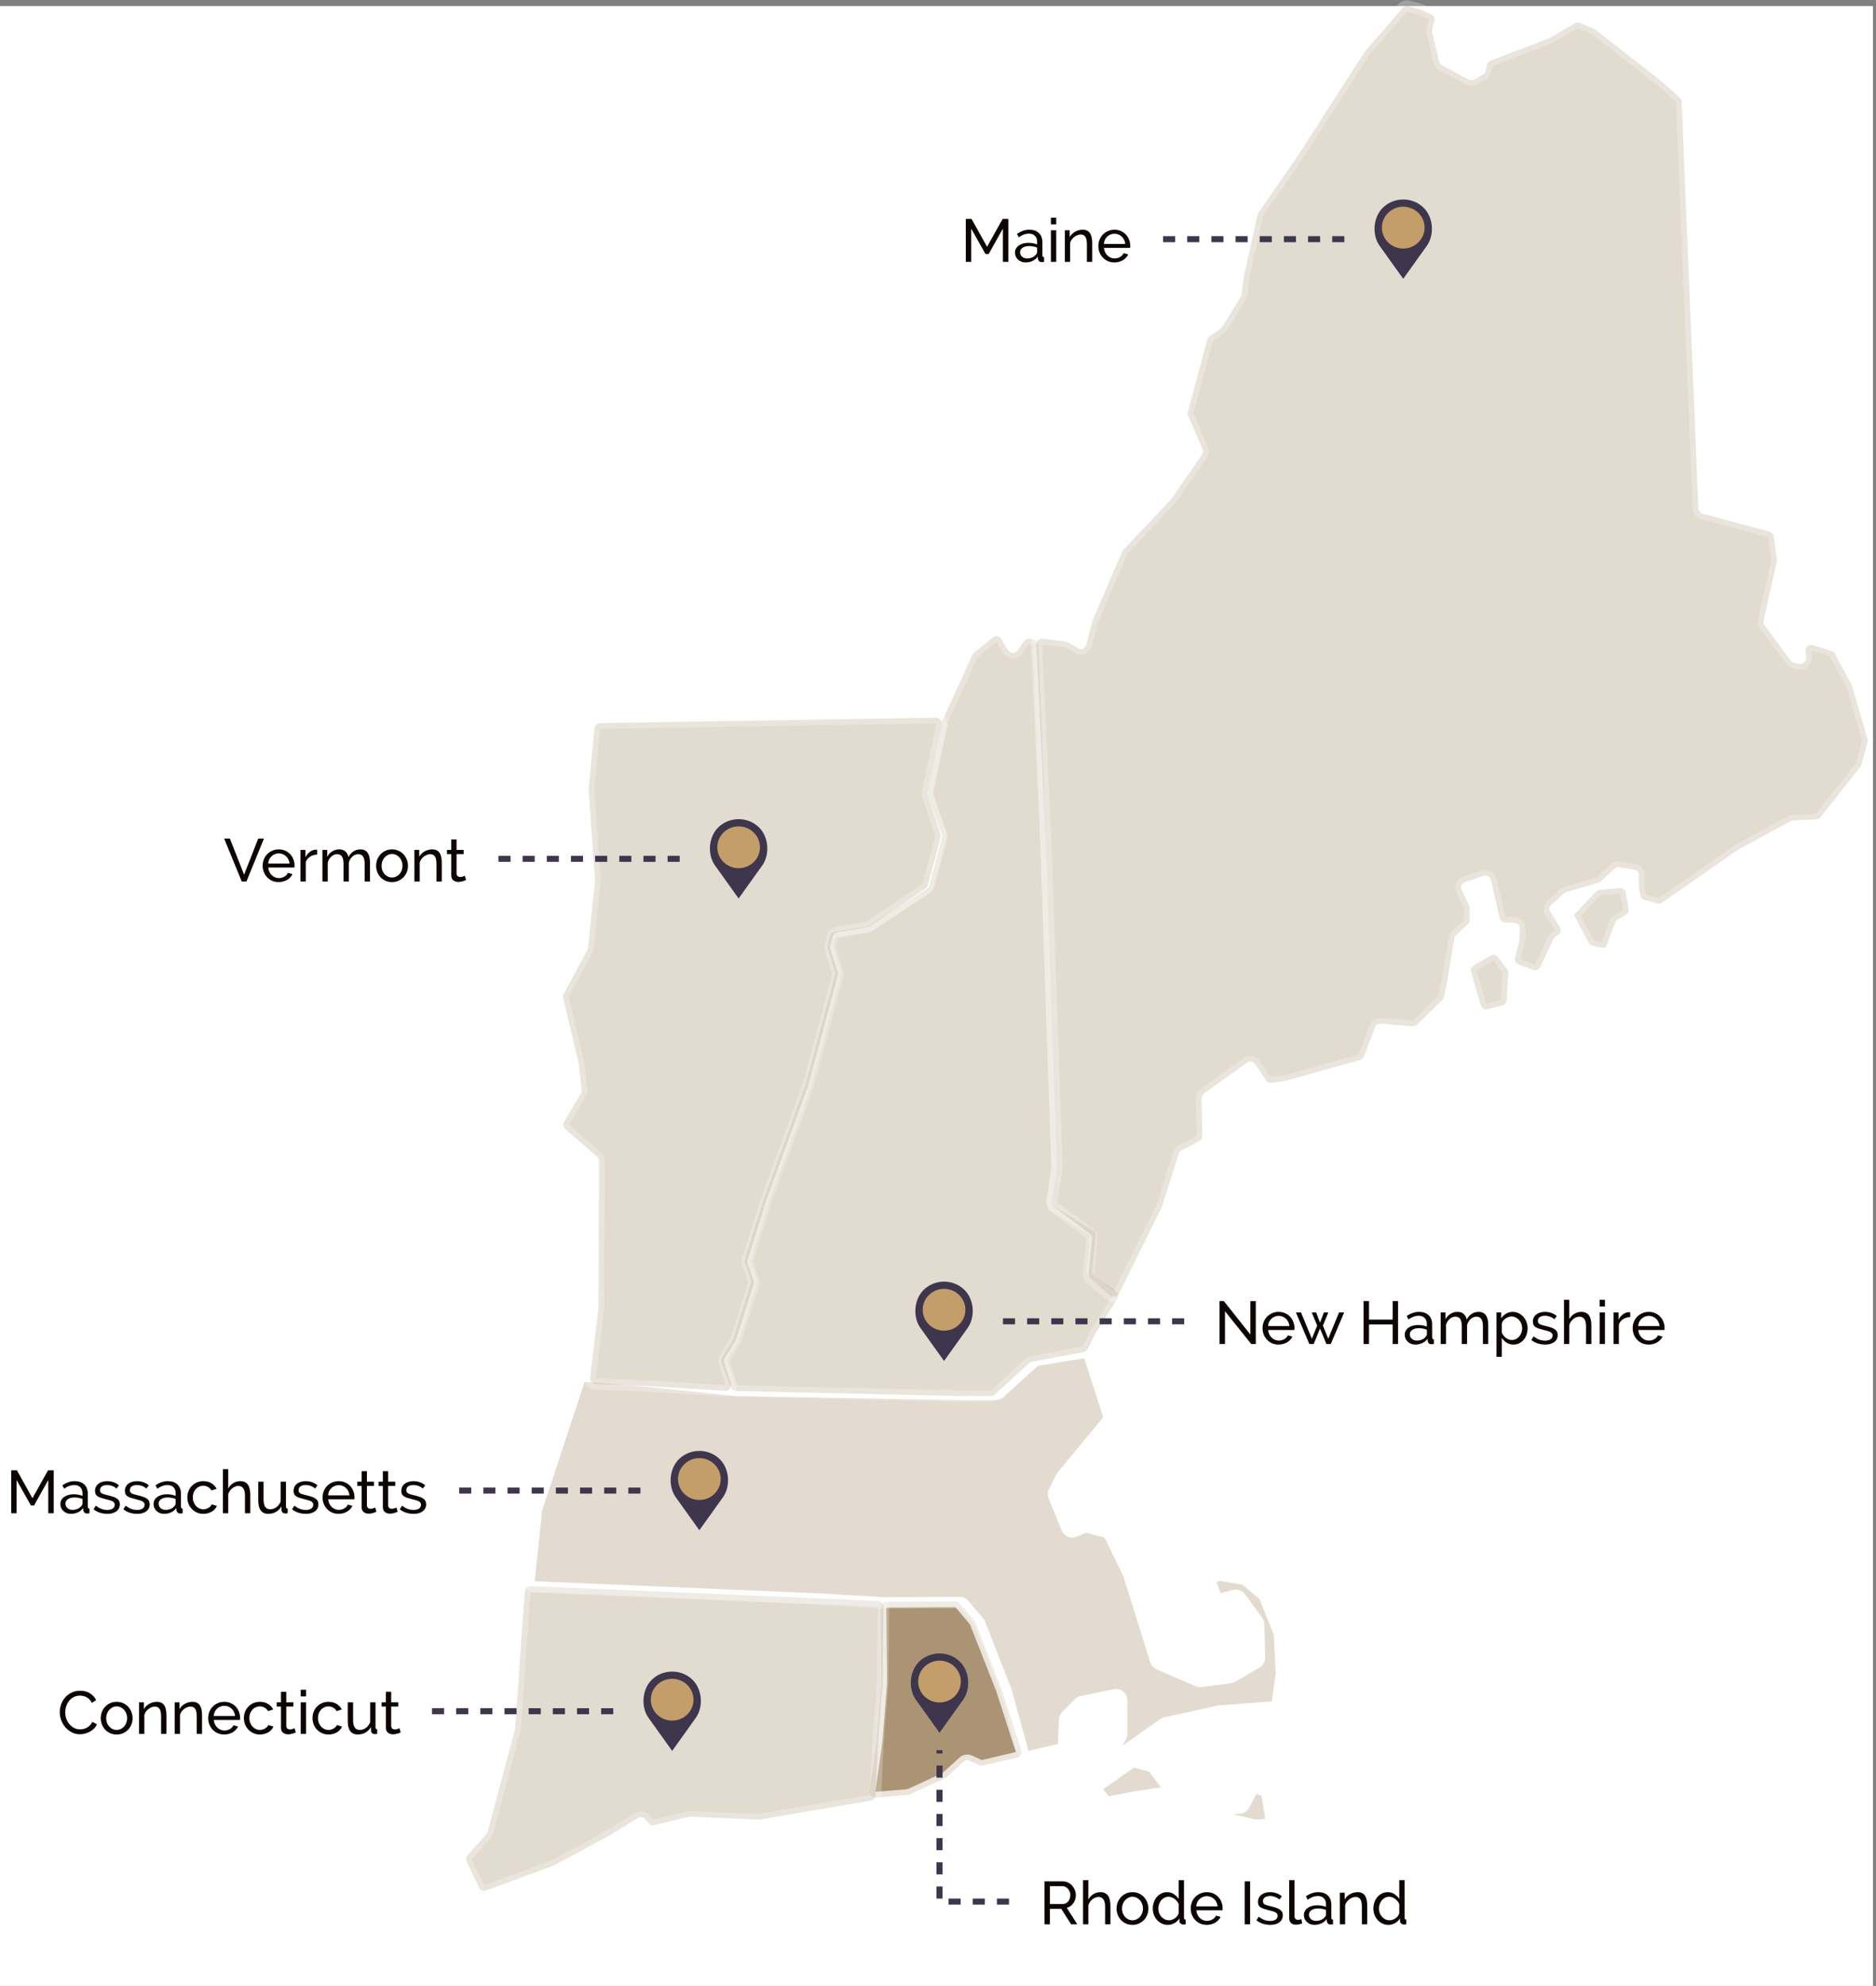
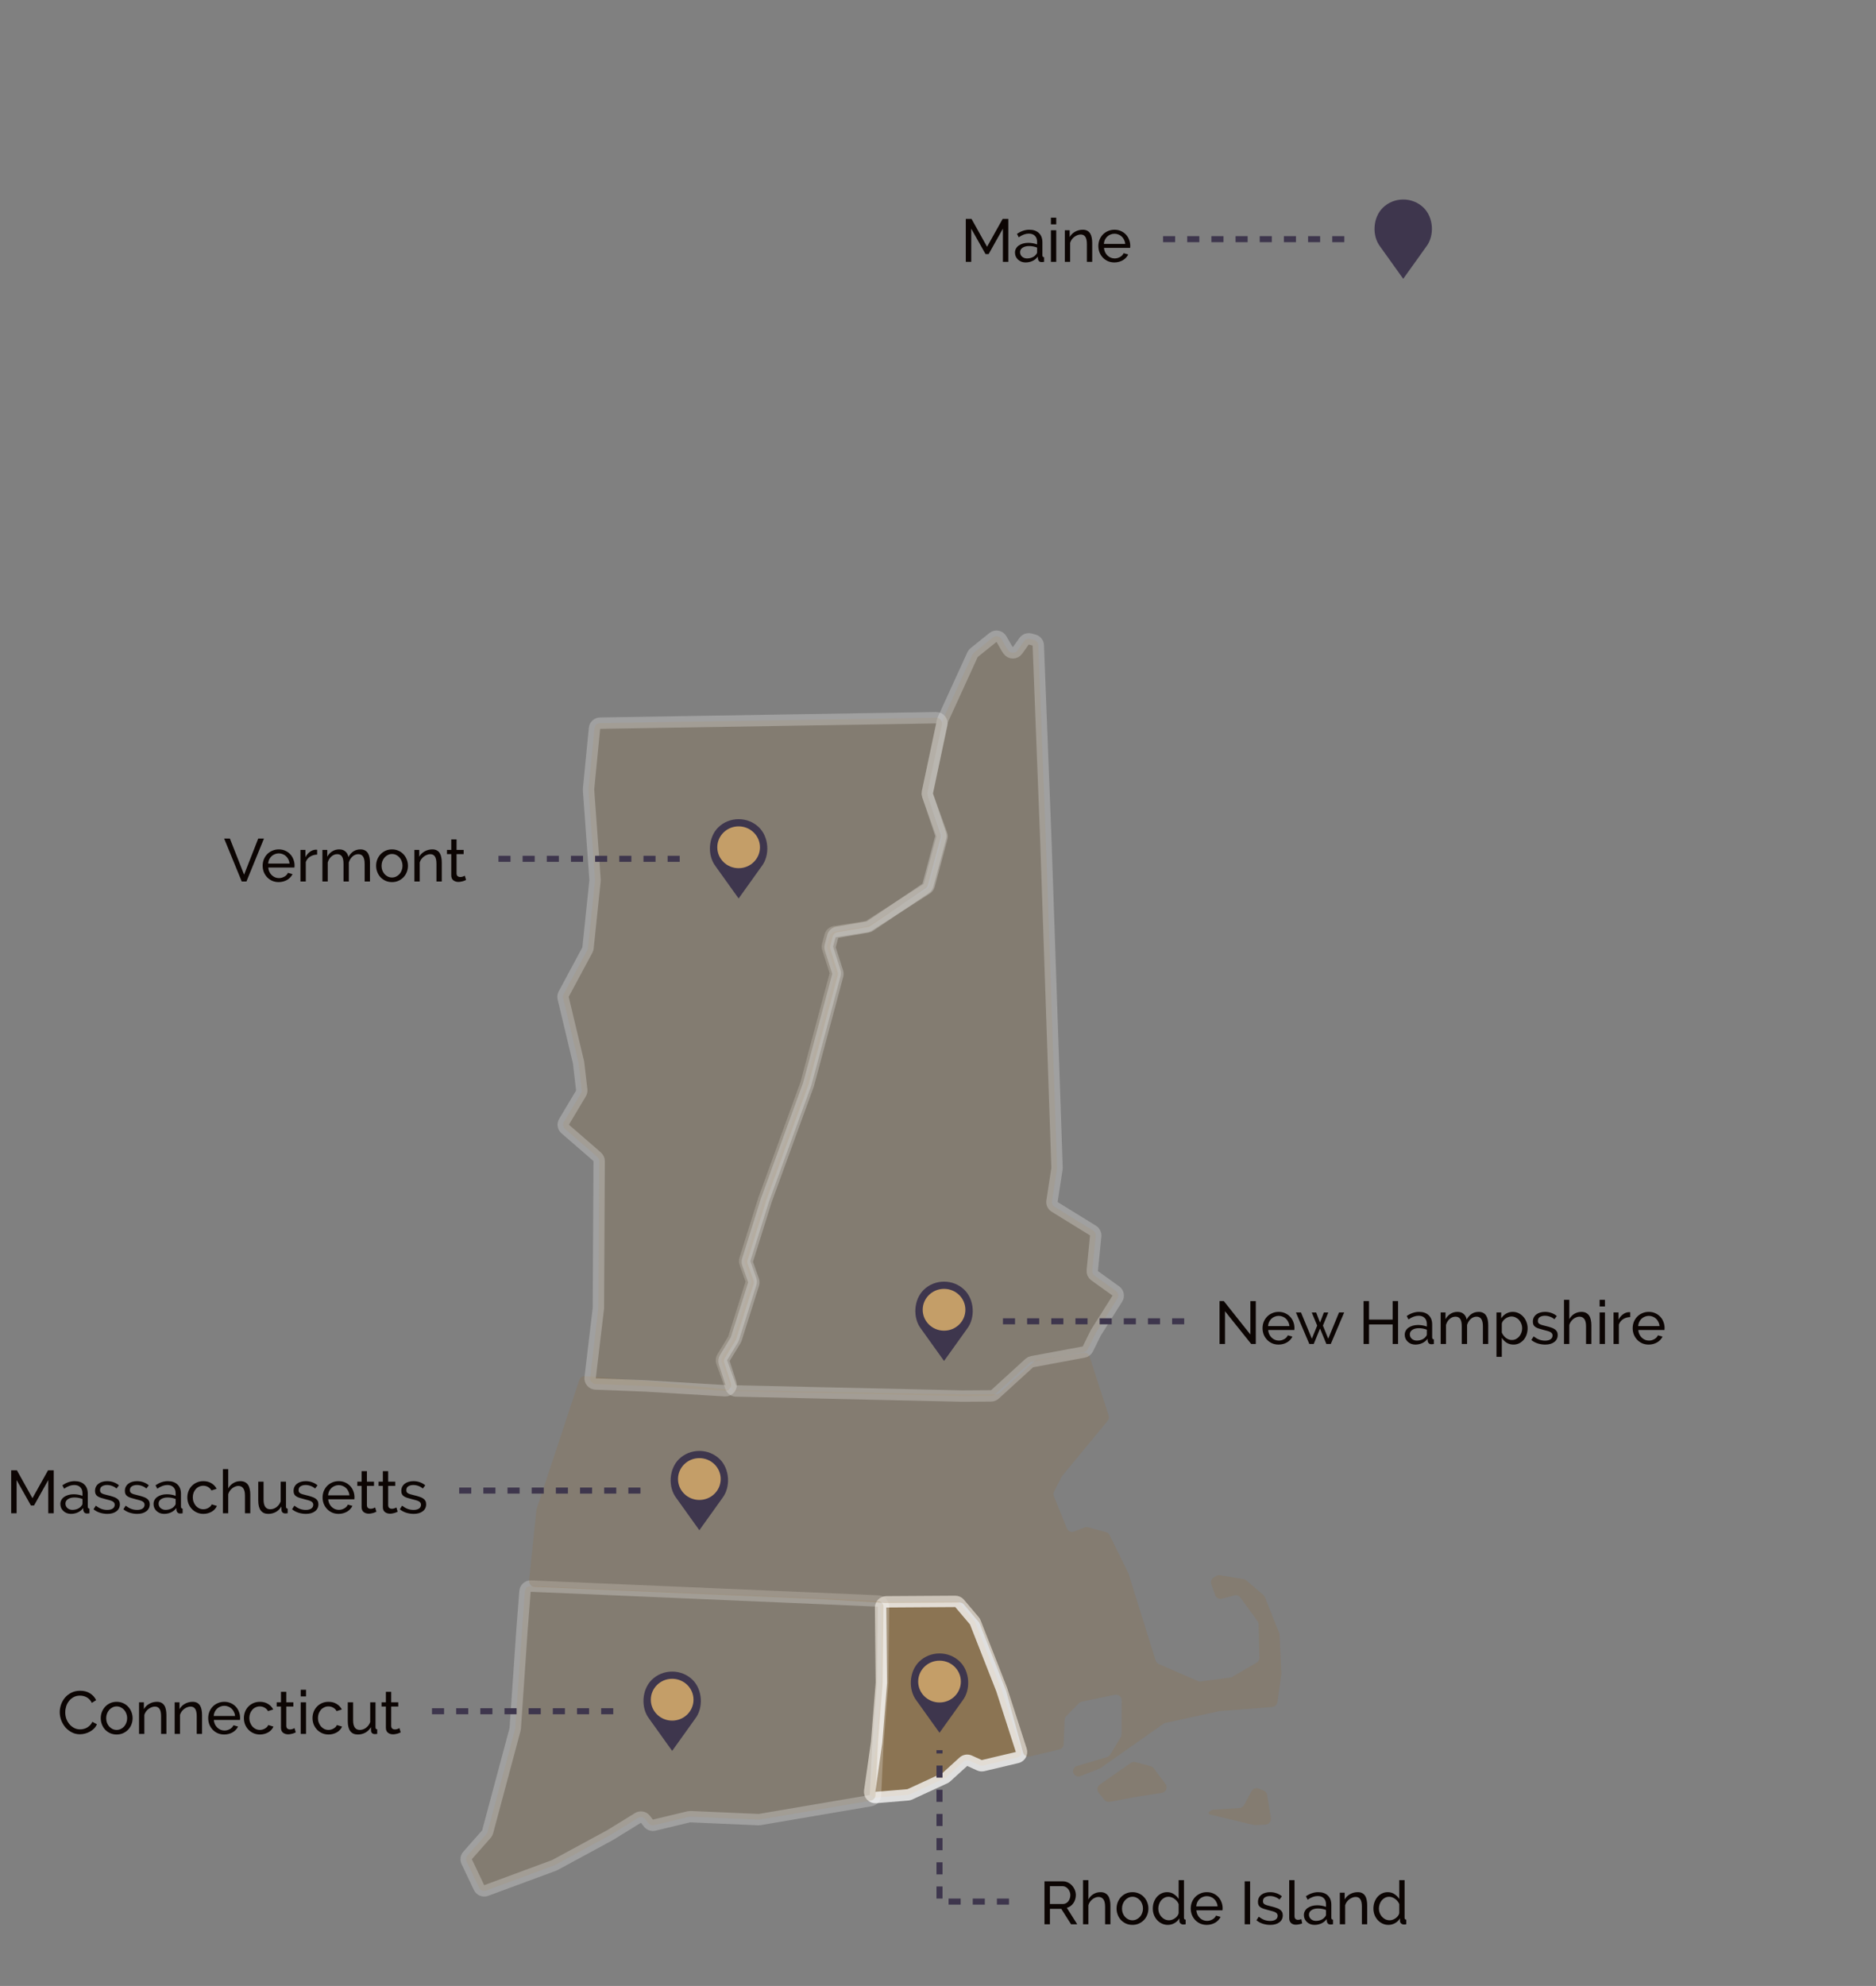
<svg xmlns="http://www.w3.org/2000/svg" width="621" height="657" viewBox="0 0 621 657" fill="none">
  <rect x="0" y="0" width="621" height="657" fill="#808080" stroke="none" />
-   <rect width="620" height="655" transform="translate(0 2)" fill="white" />
  <path opacity="0.75" d="M289.916 594.667C288.71 594.767 287.723 593.721 287.893 592.523L290.186 576.391L291.751 556.685L291.498 531.827C291.487 530.783 292.327 529.929 293.371 529.922L316.201 529.778C316.759 529.774 317.29 530.018 317.65 530.443L322.533 536.2C322.667 536.358 322.774 536.537 322.85 536.73L331.578 558.934L338.061 579.022C338.398 580.069 337.771 581.182 336.701 581.435L325.421 584.105C325.014 584.201 324.587 584.159 324.207 583.986L320.947 582.504C320.261 582.192 319.456 582.319 318.898 582.826L313.28 587.937C313.138 588.067 312.976 588.174 312.801 588.255L301.172 593.619C300.972 593.711 300.758 593.767 300.538 593.785L289.916 594.667Z" fill="#8F7045" stroke="white" stroke-width="3.77" stroke-linejoin="round" />
  <path opacity="0.25" d="M288.236 595.697C289.109 595.548 289.761 594.812 289.803 593.927L290.623 576.507L292.178 556.798L292.45 531.552C292.461 530.535 291.663 529.693 290.647 529.649L269.504 528.726L175.743 524.72C174.728 524.677 173.862 525.445 173.783 526.457L172.785 539.311L170.561 571.759C170.552 571.88 170.532 572 170.501 572.118L161.42 606.007C161.345 606.289 161.205 606.549 161.012 606.767L154.782 613.826C154.283 614.392 154.169 615.201 154.493 615.883L158.575 624.471C158.993 625.352 160.015 625.768 160.93 625.43L183.42 617.122C183.504 617.091 183.586 617.054 183.664 617.011L202.035 607.056L211.176 601.416C211.995 600.91 213.063 601.103 213.654 601.862L214.633 603.12C215.087 603.704 215.841 603.968 216.56 603.796L228.029 601.047C228.2 601.007 228.375 600.99 228.551 600.997L251.062 601.981C251.195 601.987 251.329 601.979 251.46 601.957L288.236 595.697Z" fill="#8F7045" stroke="white" stroke-width="3.77" stroke-linejoin="round" />
  <g opacity="0.25">
    <path d="M401.412 598.691C401.411 598.693 401.413 598.695 401.415 598.695L410.279 598.147C410.932 598.107 411.517 597.731 411.825 597.154L414.272 592.579C414.718 591.743 415.716 591.369 416.603 591.705L418.257 592.333C418.886 592.571 419.34 593.126 419.449 593.79L420.7 601.426C420.881 602.527 420.071 603.543 418.957 603.613L415.652 603.818C415.466 603.829 415.278 603.813 415.096 603.77L400.469 600.266C400.015 600.157 399.925 599.551 400.329 599.316L401.408 598.688M363.697 593.093C363.015 592.243 363.194 590.993 364.087 590.368L374.294 583.233C374.751 582.914 375.324 582.813 375.862 582.957L380.892 584.304C381.299 584.414 381.658 584.656 381.911 584.993L385.791 590.155C386.648 591.295 385.977 592.937 384.568 593.151L376.543 594.372L367.383 596.093C366.699 596.222 366 595.963 365.565 595.42L363.697 593.093ZM243.398 459.939L320.17 461.324L329.682 461.271C330.148 461.268 330.597 461.093 330.942 460.779L342.295 450.428C342.566 450.181 342.904 450.018 343.266 449.96L358.594 447.497C359.513 447.349 360.402 447.893 360.687 448.779L366.983 468.288C367.181 468.9 367.053 469.571 366.643 470.067L351.611 488.268C351.523 488.374 351.447 488.49 351.385 488.613L348.934 493.427C348.686 493.914 348.661 494.484 348.866 494.99L353.16 505.599C353.547 506.554 354.628 507.022 355.589 506.65L358.992 505.332C359.365 505.187 359.774 505.165 360.16 505.268L366.116 506.864C366.642 507.005 367.081 507.366 367.321 507.855L373.491 520.431C373.533 520.518 373.569 520.607 373.598 520.699L382.555 549.355C382.719 549.878 383.102 550.304 383.605 550.522L396.497 556.107C396.809 556.242 397.152 556.291 397.489 556.247L407.186 554.989C407.435 554.956 407.674 554.875 407.891 554.749L415.965 550.058C416.559 549.712 416.919 549.07 416.902 548.383L416.636 537.371C416.626 536.987 416.5 536.616 416.274 536.306L410.59 528.512C410.131 527.884 409.334 527.601 408.582 527.801L404.504 528.886C403.555 529.139 402.571 528.62 402.243 527.694L400.964 524.086C400.662 523.232 401.01 522.283 401.793 521.828L402.611 521.351C402.989 521.131 403.432 521.049 403.864 521.12L411.587 522.383C411.925 522.439 412.242 522.585 412.503 522.807L418.179 527.628C418.414 527.828 418.596 528.082 418.71 528.368L423.425 540.213C423.502 540.407 423.547 540.613 423.557 540.822L424.159 553.602C424.165 553.719 424.159 553.836 424.143 553.952L422.866 563.104C422.744 563.981 422.027 564.655 421.144 564.723L403.678 566.073L385.783 569.99C385.538 570.044 385.306 570.146 385.101 570.29L364.403 584.86C364.281 584.946 364.15 585.017 364.011 585.071L357.623 587.597C356.267 588.134 354.878 586.896 355.255 585.487C355.415 584.89 355.874 584.419 356.466 584.244L366.426 581.292C366.875 581.159 367.258 580.864 367.501 580.464L371.011 574.685C371.189 574.392 371.283 574.056 371.284 573.713L371.32 562.529C371.324 561.332 370.225 560.434 369.052 560.677L358.108 562.949C357.743 563.024 357.409 563.207 357.148 563.472L352.956 567.73C352.627 568.064 352.434 568.509 352.416 568.977L352.097 577.008C352.063 577.851 351.473 578.569 350.653 578.766L340.905 581.102C339.917 581.339 338.918 580.749 338.648 579.769L333.009 559.301L324.281 537.097C324.205 536.904 324.098 536.725 323.964 536.567L319.082 530.81C318.721 530.385 318.19 530.141 317.632 530.144L292.91 530.301L270.498 528.977L176.93 524.982C175.845 524.935 175.023 523.984 175.136 522.904L177.555 499.612C177.569 499.477 177.598 499.344 177.64 499.215L191.756 456.539C192.029 455.712 192.833 455.181 193.701 455.252L214.952 457.009L243.425 459.957" fill="#8F7045" />
-     <path d="M243.398 459.939L320.17 461.324L329.682 461.271C330.148 461.268 330.597 461.093 330.942 460.779L342.295 450.428C342.566 450.181 342.904 450.018 343.266 449.96L358.594 447.497C359.513 447.349 360.402 447.893 360.687 448.779L366.983 468.288C367.181 468.9 367.053 469.571 366.643 470.067L351.611 488.268C351.523 488.374 351.447 488.49 351.385 488.613L348.934 493.427C348.686 493.914 348.661 494.484 348.866 494.99L353.16 505.599C353.547 506.554 354.628 507.022 355.589 506.65L358.992 505.332C359.365 505.187 359.774 505.165 360.16 505.268L366.116 506.864C366.642 507.005 367.081 507.366 367.321 507.855L373.491 520.431C373.533 520.518 373.569 520.607 373.598 520.699L382.555 549.355C382.719 549.878 383.102 550.304 383.605 550.522L396.497 556.107C396.809 556.242 397.151 556.291 397.489 556.247L407.186 554.989C407.435 554.956 407.674 554.875 407.891 554.749L415.964 550.058C416.559 549.712 416.919 549.07 416.902 548.383L416.636 537.371C416.626 536.987 416.5 536.616 416.274 536.306L410.59 528.512C410.131 527.884 409.334 527.601 408.582 527.801L404.504 528.886C403.555 529.139 402.571 528.62 402.243 527.694L400.964 524.086C400.662 523.232 401.01 522.283 401.793 521.828L402.611 521.351C402.989 521.131 403.432 521.049 403.864 521.12L411.587 522.383C411.925 522.439 412.242 522.585 412.503 522.807L418.179 527.628C418.414 527.828 418.596 528.082 418.71 528.368L423.425 540.213C423.502 540.407 423.547 540.613 423.557 540.822L424.159 553.602C424.165 553.719 424.159 553.836 424.143 553.952L422.866 563.104C422.744 563.981 422.027 564.655 421.144 564.723L403.678 566.073L385.783 569.99C385.538 570.044 385.306 570.146 385.101 570.29L364.403 584.86C364.281 584.946 364.15 585.017 364.011 585.071L357.623 587.597C356.267 588.134 354.878 586.896 355.255 585.487V585.487C355.415 584.89 355.874 584.42 356.466 584.244L366.426 581.292C366.875 581.159 367.258 580.864 367.501 580.464L371.011 574.685C371.189 574.392 371.283 574.056 371.284 573.713L371.32 562.529C371.324 561.332 370.225 560.434 369.052 560.677L358.108 562.949C357.743 563.024 357.409 563.207 357.148 563.472L352.956 567.73C352.627 568.064 352.434 568.509 352.416 568.977L352.097 577.008C352.063 577.851 351.473 578.569 350.653 578.766L340.905 581.102C339.917 581.339 338.918 580.749 338.648 579.769L333.009 559.301L324.281 537.097C324.205 536.904 324.098 536.725 323.964 536.567L319.082 530.81C318.721 530.385 318.19 530.141 317.632 530.144L292.91 530.301L270.498 528.977L176.93 524.982C175.845 524.935 175.023 523.984 175.136 522.904L177.555 499.612C177.569 499.477 177.598 499.344 177.64 499.215L191.756 456.539C192.029 455.712 192.833 455.181 193.701 455.252L214.952 457.009L243.425 459.957M376.543 594.372L384.568 593.151C385.977 592.937 386.648 591.295 385.791 590.155L381.911 584.993C381.658 584.656 381.299 584.414 380.892 584.304L375.862 582.957C375.324 582.813 374.751 582.914 374.294 583.233L364.087 590.368C363.194 590.993 363.015 592.243 363.697 593.093L365.565 595.42C366 595.963 366.699 596.222 367.383 596.093L376.543 594.372ZM401.408 598.688L400.329 599.316C399.926 599.551 400.015 600.157 400.469 600.266L415.096 603.77C415.278 603.813 415.466 603.829 415.652 603.818L418.957 603.613C420.071 603.543 420.881 602.527 420.7 601.426L419.449 593.79C419.34 593.126 418.886 592.571 418.257 592.333L416.603 591.705C415.716 591.369 414.718 591.743 414.272 592.579L411.825 597.154C411.517 597.731 410.932 598.107 410.279 598.147L401.415 598.695C401.413 598.695 401.411 598.693 401.412 598.691V598.691C401.412 598.689 401.41 598.687 401.408 598.688Z" stroke="white" stroke-width="3.77" />
  </g>
  <path opacity="0.25" d="M358.757 447.295C359.342 447.186 359.841 446.808 360.104 446.275L362.736 440.928L369.87 429.621C370.403 428.778 370.186 427.666 369.376 427.084L362.346 422.036C361.799 421.644 361.503 420.989 361.569 420.32L362.699 408.891C362.77 408.175 362.426 407.48 361.813 407.102L349.113 399.268C348.468 398.87 348.124 398.126 348.239 397.377L349.884 386.651C349.902 386.536 349.909 386.418 349.905 386.301L346.233 278.792L343.701 213.499C343.669 212.674 343.104 211.965 342.306 211.751L341.02 211.407C340.26 211.203 339.453 211.494 338.997 212.135L336.826 215.186C336.071 216.247 334.493 216.241 333.746 215.175L333.259 214.479L331.507 211.42C330.931 210.415 329.593 210.162 328.69 210.888L322.463 215.895C322.235 216.079 322.052 216.314 321.93 216.581L312.099 238.085C312.041 238.211 311.998 238.344 311.969 238.48L306.986 262.109C306.913 262.453 306.938 262.811 307.058 263.141L311.753 276.072C311.885 276.435 311.902 276.83 311.802 277.203L307.584 292.944C307.462 293.4 307.174 293.793 306.776 294.046L287.555 306.292C287.336 306.431 287.091 306.524 286.834 306.564L276.303 308.214C275.566 308.33 274.967 308.869 274.774 309.589L273.949 312.666C273.856 313.015 273.865 313.384 273.975 313.728L276.42 321.382C276.53 321.726 276.539 322.095 276.446 322.444L266.761 358.587L252.764 396.958L246.582 416.646C246.459 417.036 246.467 417.456 246.605 417.842L248.572 423.373C248.71 423.76 248.718 424.182 248.594 424.574L242.845 442.728C242.8 442.872 242.737 443.011 242.658 443.14L239.077 449.02C238.78 449.507 238.72 450.103 238.913 450.64L241.901 458.927C242.165 459.66 242.853 460.154 243.632 460.172L318.569 461.853L328.085 461.79C328.551 461.787 328.998 461.612 329.342 461.299L340.712 450.94C340.972 450.703 341.292 450.544 341.637 450.48L358.757 447.295Z" fill="#8F7045" stroke="white" stroke-width="3.77" stroke-linejoin="round" />
  <path opacity="0.25" d="M197.146 457.858C196.047 457.815 195.218 456.844 195.348 455.752L198.075 432.837L198.333 384.145C198.336 383.603 198.106 383.086 197.701 382.726L196.083 381.289L187.094 373.512C186.402 372.914 186.24 371.906 186.708 371.121L192.313 361.73C192.525 361.374 192.614 360.958 192.567 360.546L191.515 351.517L186.42 330.219C186.313 329.77 186.374 329.297 186.593 328.889L194.426 314.3C194.542 314.084 194.615 313.848 194.64 313.605L196.967 291.382C196.979 291.271 196.981 291.16 196.973 291.049L194.819 261.315C194.811 261.208 194.813 261.101 194.823 260.994L196.794 240.937C196.888 239.984 197.682 239.253 198.639 239.237L309.884 237.435C311.095 237.415 312.01 238.527 311.758 239.712L306.988 262.121C306.918 262.451 306.937 262.793 307.045 263.113L311.356 275.967C311.473 276.318 311.485 276.696 311.389 277.054L307.157 292.849C307.04 293.287 306.768 293.668 306.393 293.922L288.002 306.381C287.78 306.532 287.529 306.633 287.265 306.678L277.157 308.422C276.433 308.547 275.847 309.082 275.657 309.792L274.824 312.9C274.731 313.248 274.74 313.617 274.849 313.961L277.288 321.602C277.398 321.946 277.407 322.315 277.313 322.663L267.628 358.807L253.632 397.178L247.459 416.87C247.337 417.26 247.345 417.678 247.481 418.063L249.441 423.594C249.578 423.981 249.585 424.402 249.462 424.793L243.71 442.959C243.665 443.103 243.602 443.241 243.524 443.369L239.932 449.278C239.648 449.745 239.581 450.313 239.749 450.834L241.935 457.635C242.341 458.897 241.351 460.173 240.027 460.094L213.51 458.498L197.146 457.858Z" fill="#8F7045" stroke="white" stroke-width="3.77" stroke-linejoin="round" />
-   <path opacity="0.25" d="M607.048 215.751C607.471 215.985 607.662 216.809 607.892 217.234L612.912 226.535C612.975 226.652 613.026 226.775 613.063 226.903L618.185 244.476C618.282 244.807 618.285 245.159 618.196 245.492L616.21 252.903C616.144 253.151 616.027 253.383 615.868 253.585L602.585 270.366C602.247 270.793 601.74 271.053 601.195 271.079L593.55 271.436C593.267 271.45 592.991 271.526 592.742 271.661L575.735 280.843L550.189 298.584C549.733 298.9 549.162 299 548.626 298.856L544.262 297.687C542.402 297.189 542.401 292.424 542.552 289.737C542.609 288.72 541.897 287.799 540.889 287.652L535.972 286.936C535.412 286.854 534.845 287.028 534.428 287.41L529.868 291.581C529.657 291.774 529.405 291.916 529.131 291.997L518.353 295.192C518.079 295.273 517.828 295.415 517.617 295.608L513.551 299.327C512.882 299.939 512.743 300.941 513.221 301.711L516.334 306.735C516.858 307.58 516.634 308.688 515.824 309.264L514.794 309.996C514.532 310.183 514.322 310.433 514.184 310.723L509.816 319.91C509.393 320.8 508.357 321.214 507.438 320.861L502.644 319.02C501.743 318.674 501.249 317.704 501.499 316.772L502.878 311.626C502.915 311.49 502.936 311.349 502.941 311.208L503.087 307.259C503.125 306.228 502.328 305.358 501.297 305.306L498.162 305.15C497.318 305.108 496.606 304.51 496.418 303.686L493.561 291.15C493.314 290.067 492.189 289.431 491.134 289.778L484.945 291.815C483.868 292.17 483.346 293.389 483.832 294.414L486.296 299.607C486.415 299.859 486.477 300.134 486.478 300.412L486.485 304.333C486.486 304.85 486.274 305.345 485.899 305.702L481.958 309.453C481.66 309.736 481.464 310.108 481.397 310.513L479.288 323.33L477.957 329.864C477.881 330.236 477.696 330.576 477.424 330.84L469.027 339.002C468.636 339.382 468.099 339.574 467.555 339.529L457.094 338.65C456.259 338.579 455.478 339.069 455.177 339.851L451.452 349.527C451.238 350.082 450.774 350.504 450.201 350.665L425.487 357.588L420.873 358.219C420.157 358.317 419.448 357.997 419.048 357.395L415.478 352.029C414.888 351.141 413.68 350.92 412.813 351.539L398.532 361.746C398.027 362.107 397.732 362.694 397.743 363.315L397.976 375.756C397.99 376.465 397.604 377.121 396.979 377.455L391.084 380.598C390.65 380.829 390.324 381.221 390.175 381.69L384.56 399.358C384.531 399.449 384.495 399.538 384.452 399.624L370.413 427.923C369.872 429.014 368.454 429.313 367.518 428.534L361 423.105C360.52 422.705 360.269 422.094 360.33 421.473L361.471 409.836C361.536 409.181 361.254 408.54 360.728 408.145L348.933 399.279C348.378 398.861 348.097 398.172 348.202 397.486L349.866 386.64C349.884 386.525 349.89 386.407 349.886 386.29L346.215 278.781L343.1 213.243C343.044 212.069 344.065 211.131 345.23 211.285L352.927 212.303C353.183 212.337 353.43 212.423 353.651 212.557L356.773 214.436C357.848 215.082 359.242 214.519 359.566 213.308L361.806 204.95C361.83 204.861 361.86 204.775 361.896 204.69L371.495 182.466C371.582 182.264 371.704 182.079 371.855 181.92L387.757 165.077C387.822 165.008 387.883 164.933 387.937 164.854L397.896 150.433C398.264 149.9 398.333 149.216 398.078 148.62L393.313 137.488C393.147 137.1 393.116 136.667 393.225 136.258L399.656 112.258C399.775 111.814 400.052 111.429 400.434 111.175L404.011 108.8C404.24 108.648 404.434 108.447 404.577 108.212L410.772 98.059C410.912 97.829 411.001 97.573 411.034 97.306L411.761 91.367L416.318 70.974C416.371 70.736 416.47 70.51 416.609 70.31L429.275 52.067L451.595 17.337L464.284 2.653C464.756 2.106 465.5 1.877 466.198 2.064L470.105 3.111C470.205 3.138 470.303 3.173 470.397 3.216L473.778 4.754C474.617 5.135 475.057 6.067 474.819 6.957L474.068 9.76C473.986 10.063 473.982 10.381 474.055 10.686L476.373 20.392C476.498 20.917 476.842 21.363 477.318 21.617L486.209 26.365C486.786 26.672 487.481 26.66 488.045 26.331L490.866 24.689C491.296 24.439 491.61 24.029 491.739 23.548L492.341 21.299C492.498 20.715 492.925 20.242 493.49 20.026L512.628 12.728C512.723 12.691 512.816 12.647 512.904 12.596L521.322 7.697C521.837 7.397 522.463 7.358 523.011 7.592L527.752 9.618C527.902 9.682 528.043 9.765 528.172 9.866L549.878 26.816L556.033 32.304C556.414 32.644 556.64 33.123 556.662 33.633L562.213 168.21C562.247 169.034 562.812 169.74 563.608 169.953L585.765 175.89C586.5 176.087 587.044 176.705 587.145 177.459L588.176 185.106C588.205 185.327 588.196 185.552 588.147 185.769L583.771 205.351C583.652 205.886 583.771 206.447 584.099 206.887L592.76 218.524C593.013 218.865 593.374 219.11 593.784 219.22L595.378 219.647C596.125 219.847 596.92 219.57 597.38 218.948L597.589 218.666C597.893 218.257 598.017 217.742 597.935 217.24L597.654 215.518C597.433 214.167 598.677 213.043 599.993 213.418C602.534 214.142 606.027 215.189 607.048 215.751ZM486.996 321.535C486.757 320.705 487.112 319.819 487.859 319.384L493.41 316.153C494.233 315.674 495.283 315.884 495.859 316.642L498.894 320.638C499.166 320.996 499.301 321.439 499.275 321.887L498.755 330.882C498.708 331.7 498.138 332.393 497.345 332.598L492.456 333.864C491.468 334.12 490.456 333.542 490.173 332.561L486.996 321.535ZM521.013 302.684C521.014 302.683 521.016 302.683 521.016 302.684L525.935 311.874C526.155 312.285 526.517 312.6 526.961 312.742C528.363 313.189 531.449 314.048 531.718 313.041C532.006 311.966 533.987 306.908 534.679 305.15C534.834 304.757 535.116 304.431 535.481 304.218L538.182 302.646C538.865 302.249 539.228 301.468 539.09 300.69L538.146 295.339C537.975 294.372 537.09 293.698 536.113 293.79L529.489 294.414C529.035 294.457 528.611 294.663 528.297 294.995L521.016 302.686C521.015 302.687 521.013 302.686 521.013 302.684Z" fill="#8F7045" stroke="white" stroke-width="3.77" stroke-linejoin="round" />
  <path d="M317.719 549.692C315.924 547.956 313.538 547 311.001 547C308.463 547 306.077 547.956 304.283 549.692C300.962 552.903 300.55 558.946 303.389 562.607L311.001 573.24L318.601 562.622C321.452 558.946 321.04 552.903 317.719 549.692Z" fill="#3E364D" />
  <ellipse cx="311.002" cy="556.303" rx="7.064" ry="6.918" fill="#C49E68" />
  <path d="M334 629.095H311V579" stroke="#3E364D" stroke-width="2" stroke-dasharray="4 4" />
  <path d="M345.747 636.595V622.395H351.827C352.454 622.395 353.027 622.529 353.547 622.795C354.08 623.049 354.534 623.395 354.907 623.835C355.294 624.262 355.594 624.749 355.807 625.295C356.02 625.829 356.127 626.375 356.127 626.935C356.127 627.429 356.054 627.909 355.907 628.375C355.774 628.829 355.574 629.242 355.307 629.615C355.054 629.989 354.74 630.309 354.367 630.575C354.007 630.842 353.6 631.035 353.147 631.155L356.587 636.595H354.547L351.307 631.495H347.547V636.595H345.747ZM347.547 629.895H351.847C352.22 629.895 352.554 629.815 352.847 629.655C353.154 629.495 353.414 629.282 353.627 629.015C353.84 628.735 354.007 628.415 354.127 628.055C354.247 627.695 354.307 627.322 354.307 626.935C354.307 626.535 354.234 626.162 354.087 625.815C353.954 625.455 353.767 625.142 353.527 624.875C353.3 624.595 353.027 624.382 352.707 624.235C352.4 624.075 352.074 623.995 351.727 623.995H347.547V629.895ZM367.574 636.595H365.814V630.755C365.814 629.675 365.627 628.875 365.254 628.355C364.88 627.822 364.334 627.555 363.614 627.555C363.267 627.555 362.92 627.629 362.574 627.775C362.227 627.909 361.9 628.095 361.594 628.335C361.3 628.575 361.034 628.862 360.794 629.195C360.567 629.529 360.394 629.895 360.274 630.295V636.595H358.514V621.995H360.274V628.395C360.687 627.635 361.247 627.042 361.954 626.615C362.66 626.189 363.434 625.975 364.274 625.975C364.887 625.975 365.407 626.089 365.834 626.315C366.26 626.542 366.6 626.849 366.854 627.235C367.107 627.622 367.287 628.089 367.394 628.635C367.514 629.169 367.574 629.742 367.574 630.355V636.595ZM374.871 636.795C374.084 636.795 373.364 636.649 372.711 636.355C372.071 636.062 371.517 635.669 371.051 635.175C370.597 634.682 370.244 634.109 369.991 633.455C369.737 632.802 369.611 632.115 369.611 631.395C369.611 630.662 369.737 629.969 369.991 629.315C370.257 628.662 370.617 628.089 371.071 627.595C371.537 627.102 372.091 626.709 372.731 626.415C373.384 626.122 374.097 625.975 374.871 625.975C375.644 625.975 376.357 626.122 377.011 626.415C377.664 626.709 378.217 627.102 378.671 627.595C379.137 628.089 379.497 628.662 379.751 629.315C380.017 629.969 380.151 630.662 380.151 631.395C380.151 632.115 380.024 632.802 379.771 633.455C379.517 634.109 379.157 634.682 378.691 635.175C378.224 635.669 377.664 636.062 377.011 636.355C376.371 636.649 375.657 636.795 374.871 636.795ZM371.411 631.415C371.411 631.962 371.497 632.469 371.671 632.935C371.857 633.402 372.104 633.809 372.411 634.155C372.731 634.502 373.097 634.775 373.511 634.975C373.937 635.175 374.391 635.275 374.871 635.275C375.351 635.275 375.797 635.175 376.211 634.975C376.637 634.775 377.011 634.502 377.331 634.155C377.651 633.795 377.897 633.382 378.071 632.915C378.257 632.435 378.351 631.922 378.351 631.375C378.351 630.842 378.257 630.342 378.071 629.875C377.897 629.395 377.651 628.982 377.331 628.635C377.011 628.275 376.637 627.995 376.211 627.795C375.797 627.595 375.351 627.495 374.871 627.495C374.391 627.495 373.937 627.602 373.511 627.815C373.097 628.015 372.731 628.295 372.411 628.655C372.104 629.002 371.857 629.415 371.671 629.895C371.497 630.362 371.411 630.869 371.411 631.415ZM386.583 636.795C385.863 636.795 385.197 636.649 384.583 636.355C383.97 636.062 383.443 635.669 383.003 635.175C382.563 634.682 382.217 634.109 381.963 633.455C381.723 632.802 381.603 632.115 381.603 631.395C381.603 630.662 381.717 629.969 381.943 629.315C382.183 628.649 382.51 628.069 382.923 627.575C383.35 627.082 383.85 626.695 384.423 626.415C385.01 626.122 385.65 625.975 386.343 625.975C387.183 625.975 387.93 626.195 388.583 626.635C389.25 627.075 389.777 627.609 390.163 628.235V621.995H391.923V634.435C391.923 634.849 392.11 635.062 392.483 635.075V636.595C392.297 636.622 392.143 636.642 392.023 636.655C391.917 636.669 391.81 636.675 391.703 636.675C391.357 636.675 391.05 636.562 390.783 636.335C390.53 636.095 390.403 635.822 390.403 635.515V634.635C389.99 635.315 389.437 635.849 388.743 636.235C388.063 636.609 387.343 636.795 386.583 636.795ZM387.003 635.275C387.323 635.275 387.65 635.215 387.983 635.095C388.33 634.975 388.65 634.809 388.943 634.595C389.25 634.382 389.51 634.135 389.723 633.855C389.95 633.562 390.097 633.255 390.163 632.935V629.935C390.043 629.602 389.863 629.289 389.623 628.995C389.383 628.689 389.11 628.429 388.803 628.215C388.51 627.989 388.19 627.815 387.843 627.695C387.51 627.562 387.177 627.495 386.843 627.495C386.323 627.495 385.85 627.609 385.423 627.835C385.01 628.049 384.65 628.342 384.343 628.715C384.05 629.075 383.823 629.495 383.663 629.975C383.503 630.442 383.423 630.922 383.423 631.415C383.423 631.935 383.517 632.435 383.703 632.915C383.89 633.382 384.143 633.789 384.463 634.135C384.783 634.482 385.157 634.762 385.583 634.975C386.023 635.175 386.497 635.275 387.003 635.275ZM399.481 636.795C398.695 636.795 397.975 636.655 397.321 636.375C396.668 636.082 396.108 635.689 395.641 635.195C395.175 634.702 394.808 634.129 394.541 633.475C394.288 632.809 394.161 632.109 394.161 631.375C394.161 630.642 394.288 629.949 394.541 629.295C394.808 628.642 395.175 628.069 395.641 627.575C396.121 627.082 396.688 626.695 397.341 626.415C397.995 626.122 398.715 625.975 399.501 625.975C400.288 625.975 401.001 626.122 401.641 626.415C402.295 626.709 402.848 627.102 403.301 627.595C403.755 628.075 404.101 628.642 404.341 629.295C404.595 629.935 404.721 630.602 404.721 631.295C404.721 631.442 404.715 631.575 404.701 631.695C404.701 631.815 404.695 631.909 404.681 631.975H396.021C396.061 632.495 396.181 632.969 396.381 633.395C396.581 633.822 396.841 634.189 397.161 634.495C397.481 634.802 397.841 635.042 398.241 635.215C398.655 635.389 399.088 635.475 399.541 635.475C399.861 635.475 400.175 635.435 400.481 635.355C400.788 635.262 401.075 635.142 401.341 634.995C401.608 634.849 401.841 634.669 402.041 634.455C402.255 634.242 402.415 634.002 402.521 633.735L404.041 634.155C403.868 634.542 403.628 634.895 403.321 635.215C403.028 635.535 402.681 635.815 402.281 636.055C401.895 636.282 401.461 636.462 400.981 636.595C400.501 636.729 400.001 636.795 399.481 636.795ZM403.061 630.675C403.021 630.182 402.895 629.729 402.681 629.315C402.481 628.889 402.221 628.529 401.901 628.235C401.595 627.942 401.235 627.715 400.821 627.555C400.408 627.382 399.968 627.295 399.501 627.295C399.035 627.295 398.595 627.382 398.181 627.555C397.768 627.715 397.401 627.949 397.081 628.255C396.775 628.549 396.521 628.902 396.321 629.315C396.135 629.729 396.021 630.182 395.981 630.675H403.061ZM412.016 636.595V622.395H413.816V636.595H412.016ZM420.494 636.795C419.654 636.795 418.827 636.669 418.014 636.415C417.201 636.149 416.501 635.769 415.914 635.275L416.674 634.095C417.287 634.562 417.901 634.915 418.514 635.155C419.127 635.382 419.774 635.495 420.454 635.495C421.214 635.495 421.814 635.349 422.254 635.055C422.707 634.749 422.934 634.322 422.934 633.775C422.934 633.522 422.874 633.309 422.754 633.135C422.634 632.949 422.454 632.789 422.214 632.655C421.974 632.522 421.667 632.402 421.294 632.295C420.921 632.189 420.487 632.075 419.994 631.955C419.367 631.795 418.827 631.642 418.374 631.495C417.921 631.349 417.547 631.175 417.254 630.975C416.961 630.775 416.747 630.535 416.614 630.255C416.481 629.975 416.414 629.629 416.414 629.215C416.414 628.695 416.514 628.235 416.714 627.835C416.927 627.422 417.214 627.082 417.574 626.815C417.934 626.535 418.354 626.329 418.834 626.195C419.327 626.049 419.854 625.975 420.414 625.975C421.201 625.975 421.934 626.102 422.614 626.355C423.294 626.609 423.867 626.942 424.334 627.355L423.534 628.415C423.094 628.029 422.601 627.742 422.054 627.555C421.507 627.355 420.947 627.255 420.374 627.255C419.734 627.255 419.187 627.395 418.734 627.675C418.294 627.942 418.074 628.375 418.074 628.975C418.074 629.215 418.114 629.415 418.194 629.575C418.287 629.735 418.434 629.875 418.634 629.995C418.834 630.115 419.087 630.222 419.394 630.315C419.714 630.409 420.094 630.509 420.534 630.615C421.227 630.775 421.827 630.942 422.334 631.115C422.854 631.275 423.281 631.469 423.614 631.695C423.961 631.922 424.214 632.189 424.374 632.495C424.547 632.802 424.634 633.175 424.634 633.615C424.634 634.589 424.261 635.362 423.514 635.935C422.767 636.509 421.761 636.795 420.494 636.795ZM426.757 621.995H428.517V633.895C428.517 634.282 428.617 634.589 428.817 634.815C429.03 635.029 429.324 635.135 429.697 635.135C429.844 635.135 430.017 635.115 430.217 635.075C430.417 635.022 430.604 634.962 430.777 634.895L431.057 636.315C430.764 636.435 430.417 636.535 430.017 636.615C429.617 636.695 429.264 636.735 428.957 636.735C428.277 636.735 427.737 636.542 427.337 636.155C426.95 635.769 426.757 635.229 426.757 634.535V621.995ZM435.12 636.795C434.626 636.795 434.166 636.715 433.74 636.555C433.313 636.382 432.94 636.149 432.62 635.855C432.313 635.562 432.066 635.222 431.88 634.835C431.706 634.435 431.62 634.002 431.62 633.535C431.62 633.055 431.726 632.622 431.94 632.235C432.153 631.835 432.453 631.495 432.84 631.215C433.24 630.935 433.706 630.715 434.24 630.555C434.786 630.395 435.38 630.315 436.02 630.315C436.526 630.315 437.04 630.362 437.56 630.455C438.08 630.549 438.54 630.675 438.94 630.835V629.995C438.94 629.142 438.7 628.475 438.22 627.995C437.74 627.502 437.06 627.255 436.18 627.255C435.126 627.255 434.02 627.662 432.86 628.475L432.28 627.335C433.626 626.429 434.98 625.975 436.34 625.975C437.713 625.975 438.78 626.342 439.54 627.075C440.313 627.809 440.7 628.842 440.7 630.175V634.435C440.7 634.849 440.886 635.062 441.26 635.075V636.595C441.073 636.622 440.92 636.642 440.8 636.655C440.68 636.669 440.553 636.675 440.42 636.675C440.073 636.675 439.793 636.575 439.58 636.375C439.38 636.162 439.26 635.909 439.22 635.615L439.18 634.875C438.713 635.502 438.12 635.982 437.4 636.315C436.693 636.635 435.933 636.795 435.12 636.795ZM435.58 635.475C436.206 635.475 436.786 635.362 437.32 635.135C437.866 634.895 438.28 634.582 438.56 634.195C438.813 633.942 438.94 633.682 438.94 633.415V631.875C438.086 631.542 437.2 631.375 436.28 631.375C435.4 631.375 434.68 631.562 434.12 631.935C433.573 632.309 433.3 632.795 433.3 633.395C433.3 633.689 433.353 633.962 433.46 634.215C433.58 634.469 433.74 634.689 433.94 634.875C434.153 635.062 434.4 635.209 434.68 635.315C434.96 635.422 435.26 635.475 435.58 635.475ZM452.574 636.595H450.814V630.755C450.814 629.635 450.64 628.822 450.294 628.315C449.96 627.809 449.447 627.555 448.754 627.555C448.394 627.555 448.034 627.629 447.674 627.775C447.314 627.909 446.974 628.095 446.654 628.335C446.334 628.575 446.054 628.862 445.814 629.195C445.574 629.529 445.394 629.895 445.274 630.295V636.595H443.514V626.155H445.114V628.395C445.527 627.662 446.12 627.075 446.894 626.635C447.68 626.195 448.534 625.975 449.454 625.975C450.054 625.975 450.554 626.089 450.954 626.315C451.354 626.529 451.674 626.835 451.914 627.235C452.154 627.622 452.32 628.082 452.414 628.615C452.52 629.149 452.574 629.729 452.574 630.355V636.595ZM459.611 636.795C458.891 636.795 458.224 636.649 457.611 636.355C456.997 636.062 456.471 635.669 456.031 635.175C455.591 634.682 455.244 634.109 454.991 633.455C454.751 632.802 454.631 632.115 454.631 631.395C454.631 630.662 454.744 629.969 454.971 629.315C455.211 628.649 455.537 628.069 455.951 627.575C456.377 627.082 456.877 626.695 457.451 626.415C458.037 626.122 458.677 625.975 459.371 625.975C460.211 625.975 460.957 626.195 461.611 626.635C462.277 627.075 462.804 627.609 463.191 628.235V621.995H464.951V634.435C464.951 634.849 465.137 635.062 465.511 635.075V636.595C465.324 636.622 465.171 636.642 465.051 636.655C464.944 636.669 464.837 636.675 464.731 636.675C464.384 636.675 464.077 636.562 463.811 636.335C463.557 636.095 463.431 635.822 463.431 635.515V634.635C463.017 635.315 462.464 635.849 461.771 636.235C461.091 636.609 460.371 636.795 459.611 636.795ZM460.031 635.275C460.351 635.275 460.677 635.215 461.011 635.095C461.357 634.975 461.677 634.809 461.971 634.595C462.277 634.382 462.537 634.135 462.751 633.855C462.977 633.562 463.124 633.255 463.191 632.935V629.935C463.071 629.602 462.891 629.289 462.651 628.995C462.411 628.689 462.137 628.429 461.831 628.215C461.537 627.989 461.217 627.815 460.871 627.695C460.537 627.562 460.204 627.495 459.871 627.495C459.351 627.495 458.877 627.609 458.451 627.835C458.037 628.049 457.677 628.342 457.371 628.715C457.077 629.075 456.851 629.495 456.691 629.975C456.531 630.442 456.451 630.922 456.451 631.415C456.451 631.935 456.544 632.435 456.731 632.915C456.917 633.382 457.171 633.789 457.491 634.135C457.811 634.482 458.184 634.762 458.611 634.975C459.051 635.175 459.524 635.275 460.031 635.275Z" fill="#0C0503" />
  <path d="M19.78 566.42C19.78 565.566 19.927 564.72 20.22 563.88C20.527 563.026 20.967 562.266 21.54 561.6C22.127 560.92 22.84 560.373 23.68 559.96C24.52 559.546 25.473 559.34 26.54 559.34C27.807 559.34 28.893 559.626 29.8 560.2C30.707 560.773 31.38 561.52 31.82 562.44L30.4 563.36C30.187 562.906 29.927 562.526 29.62 562.22C29.327 561.913 29 561.666 28.64 561.48C28.293 561.293 27.933 561.16 27.56 561.08C27.187 561 26.82 560.96 26.46 560.96C25.673 560.96 24.973 561.126 24.36 561.46C23.76 561.78 23.253 562.206 22.84 562.74C22.427 563.26 22.113 563.853 21.9 564.52C21.7 565.173 21.6 565.833 21.6 566.5C21.6 567.246 21.72 567.96 21.96 568.64C22.213 569.306 22.56 569.9 23 570.42C23.44 570.94 23.96 571.353 24.56 571.66C25.16 571.966 25.813 572.12 26.52 572.12C26.893 572.12 27.273 572.073 27.66 571.98C28.06 571.886 28.44 571.74 28.8 571.54C29.16 571.326 29.493 571.066 29.8 570.76C30.12 570.44 30.38 570.06 30.58 569.62L32.08 570.44C31.853 570.973 31.533 571.446 31.12 571.86C30.72 572.26 30.26 572.6 29.74 572.88C29.233 573.16 28.693 573.373 28.12 573.52C27.547 573.666 26.987 573.74 26.44 573.74C25.467 573.74 24.573 573.526 23.76 573.1C22.947 572.673 22.24 572.12 21.64 571.44C21.053 570.746 20.593 569.966 20.26 569.1C19.94 568.22 19.78 567.326 19.78 566.42ZM38.613 573.82C37.826 573.82 37.106 573.673 36.453 573.38C35.813 573.086 35.26 572.693 34.793 572.2C34.34 571.706 33.986 571.133 33.733 570.48C33.48 569.826 33.353 569.14 33.353 568.42C33.353 567.686 33.48 566.993 33.733 566.34C33.999 565.686 34.359 565.113 34.813 564.62C35.279 564.126 35.833 563.733 36.473 563.44C37.126 563.146 37.84 563 38.613 563C39.386 563 40.099 563.146 40.753 563.44C41.406 563.733 41.959 564.126 42.413 564.62C42.88 565.113 43.239 565.686 43.493 566.34C43.76 566.993 43.893 567.686 43.893 568.42C43.893 569.14 43.766 569.826 43.513 570.48C43.26 571.133 42.9 571.706 42.433 572.2C41.966 572.693 41.406 573.086 40.753 573.38C40.113 573.673 39.4 573.82 38.613 573.82ZM35.153 568.44C35.153 568.986 35.239 569.493 35.413 569.96C35.599 570.426 35.846 570.833 36.153 571.18C36.473 571.526 36.84 571.8 37.253 572C37.679 572.2 38.133 572.3 38.613 572.3C39.093 572.3 39.539 572.2 39.953 572C40.38 571.8 40.753 571.526 41.073 571.18C41.393 570.82 41.639 570.406 41.813 569.94C41.999 569.46 42.093 568.946 42.093 568.4C42.093 567.866 41.999 567.366 41.813 566.9C41.639 566.42 41.393 566.006 41.073 565.66C40.753 565.3 40.38 565.02 39.953 564.82C39.539 564.62 39.093 564.52 38.613 564.52C38.133 564.52 37.679 564.626 37.253 564.84C36.84 565.04 36.473 565.32 36.153 565.68C35.846 566.026 35.599 566.44 35.413 566.92C35.239 567.386 35.153 567.893 35.153 568.44ZM55.086 573.62H53.325V567.78C53.325 566.66 53.152 565.846 52.806 565.34C52.472 564.833 51.959 564.58 51.266 564.58C50.906 564.58 50.545 564.653 50.185 564.8C49.825 564.933 49.486 565.12 49.166 565.36C48.846 565.6 48.566 565.886 48.325 566.22C48.086 566.553 47.906 566.92 47.785 567.32V573.62H46.026V563.18H47.626V565.42C48.039 564.686 48.632 564.1 49.406 563.66C50.192 563.22 51.045 563 51.965 563C52.566 563 53.066 563.113 53.465 563.34C53.865 563.553 54.185 563.86 54.425 564.26C54.666 564.646 54.832 565.106 54.925 565.64C55.032 566.173 55.086 566.753 55.086 567.38V573.62ZM66.882 573.62H65.122V567.78C65.122 566.66 64.949 565.846 64.602 565.34C64.269 564.833 63.756 564.58 63.062 564.58C62.702 564.58 62.342 564.653 61.982 564.8C61.622 564.933 61.282 565.12 60.962 565.36C60.642 565.6 60.362 565.886 60.122 566.22C59.882 566.553 59.702 566.92 59.582 567.32V573.62H57.822V563.18H59.422V565.42C59.836 564.686 60.429 564.1 61.202 563.66C61.989 563.22 62.842 563 63.762 563C64.362 563 64.862 563.113 65.262 563.34C65.662 563.553 65.982 563.86 66.222 564.26C66.462 564.646 66.629 565.106 66.722 565.64C66.829 566.173 66.882 566.753 66.882 567.38V573.62ZM74.239 573.82C73.453 573.82 72.733 573.68 72.079 573.4C71.426 573.106 70.866 572.713 70.399 572.22C69.933 571.726 69.566 571.153 69.299 570.5C69.046 569.833 68.919 569.133 68.919 568.4C68.919 567.666 69.046 566.973 69.299 566.32C69.566 565.666 69.933 565.093 70.399 564.6C70.879 564.106 71.446 563.72 72.099 563.44C72.753 563.146 73.473 563 74.259 563C75.046 563 75.759 563.146 76.399 563.44C77.053 563.733 77.606 564.126 78.059 564.62C78.513 565.1 78.859 565.666 79.099 566.32C79.353 566.96 79.479 567.626 79.479 568.32C79.479 568.466 79.473 568.6 79.459 568.72C79.459 568.84 79.453 568.933 79.439 569H70.779C70.819 569.52 70.939 569.993 71.139 570.42C71.339 570.846 71.599 571.213 71.919 571.52C72.239 571.826 72.599 572.066 72.999 572.24C73.413 572.413 73.846 572.5 74.299 572.5C74.619 572.5 74.933 572.46 75.239 572.38C75.546 572.286 75.833 572.166 76.099 572.02C76.366 571.873 76.599 571.693 76.799 571.48C77.013 571.266 77.173 571.026 77.279 570.76L78.799 571.18C78.626 571.566 78.386 571.92 78.079 572.24C77.786 572.56 77.439 572.84 77.039 573.08C76.653 573.306 76.219 573.486 75.739 573.62C75.259 573.753 74.759 573.82 74.239 573.82ZM77.819 567.7C77.779 567.206 77.653 566.753 77.439 566.34C77.239 565.913 76.979 565.553 76.659 565.26C76.353 564.966 75.993 564.74 75.579 564.58C75.166 564.406 74.726 564.32 74.259 564.32C73.793 564.32 73.353 564.406 72.939 564.58C72.526 564.74 72.159 564.973 71.839 565.28C71.533 565.573 71.279 565.926 71.079 566.34C70.893 566.753 70.779 567.206 70.739 567.7H77.819ZM80.736 568.38C80.736 567.646 80.862 566.953 81.116 566.3C81.369 565.646 81.729 565.08 82.196 564.6C82.662 564.106 83.216 563.72 83.856 563.44C84.509 563.146 85.236 563 86.036 563C87.076 563 87.969 563.233 88.716 563.7C89.476 564.153 90.049 564.766 90.436 565.54L88.716 566.08C88.449 565.586 88.076 565.206 87.596 564.94C87.116 564.66 86.582 564.52 85.996 564.52C85.516 564.52 85.062 564.62 84.636 564.82C84.209 565.006 83.842 565.273 83.536 565.62C83.229 565.966 82.982 566.373 82.796 566.84C82.622 567.306 82.536 567.82 82.536 568.38C82.536 568.926 82.629 569.44 82.816 569.92C83.002 570.4 83.249 570.82 83.556 571.18C83.876 571.526 84.242 571.8 84.656 572C85.082 572.2 85.536 572.3 86.016 572.3C86.322 572.3 86.622 572.26 86.916 572.18C87.222 572.086 87.496 571.966 87.736 571.82C87.989 571.673 88.209 571.506 88.396 571.32C88.582 571.12 88.716 570.906 88.796 570.68L90.516 571.2C90.356 571.586 90.129 571.94 89.836 572.26C89.556 572.58 89.222 572.853 88.836 573.08C88.449 573.306 88.016 573.486 87.536 573.62C87.069 573.753 86.576 573.82 86.056 573.82C85.269 573.82 84.549 573.673 83.896 573.38C83.242 573.086 82.682 572.693 82.216 572.2C81.749 571.706 81.382 571.133 81.116 570.48C80.862 569.813 80.736 569.113 80.736 568.38ZM97.91 573.1C97.803 573.153 97.663 573.22 97.49 573.3C97.317 573.366 97.117 573.44 96.89 573.52C96.677 573.586 96.436 573.64 96.17 573.68C95.916 573.733 95.65 573.76 95.37 573.76C94.73 573.76 94.177 573.586 93.71 573.24C93.243 572.88 93.01 572.326 93.01 571.58V564.56H91.59V563.18H93.01V559.7H94.77V563.18H97.11V564.56H94.77V571.04C94.796 571.426 94.923 571.706 95.15 571.88C95.376 572.053 95.643 572.14 95.95 572.14C96.296 572.14 96.61 572.086 96.89 571.98C97.183 571.86 97.383 571.766 97.49 571.7L97.91 573.1ZM99.541 573.62V563.18H101.301V573.62H99.541ZM99.541 561.22V559.02H101.301V561.22H99.541ZM103.45 568.38C103.45 567.646 103.577 566.953 103.83 566.3C104.084 565.646 104.444 565.08 104.91 564.6C105.377 564.106 105.93 563.72 106.57 563.44C107.224 563.146 107.95 563 108.75 563C109.79 563 110.684 563.233 111.43 563.7C112.19 564.153 112.764 564.766 113.15 565.54L111.43 566.08C111.164 565.586 110.79 565.206 110.31 564.94C109.83 564.66 109.297 564.52 108.71 564.52C108.23 564.52 107.777 564.62 107.35 564.82C106.924 565.006 106.557 565.273 106.25 565.62C105.944 565.966 105.697 566.373 105.51 566.84C105.337 567.306 105.25 567.82 105.25 568.38C105.25 568.926 105.344 569.44 105.53 569.92C105.717 570.4 105.964 570.82 106.27 571.18C106.59 571.526 106.957 571.8 107.37 572C107.797 572.2 108.25 572.3 108.73 572.3C109.037 572.3 109.337 572.26 109.63 572.18C109.937 572.086 110.21 571.966 110.45 571.82C110.704 571.673 110.924 571.506 111.11 571.32C111.297 571.12 111.43 570.906 111.51 570.68L113.23 571.2C113.07 571.586 112.844 571.94 112.55 572.26C112.27 572.58 111.937 572.853 111.55 573.08C111.164 573.306 110.73 573.486 110.25 573.62C109.784 573.753 109.29 573.82 108.77 573.82C107.984 573.82 107.264 573.673 106.61 573.38C105.957 573.086 105.397 572.693 104.93 572.2C104.464 571.706 104.097 571.133 103.83 570.48C103.577 569.813 103.45 569.113 103.45 568.38ZM118.445 573.82C117.351 573.82 116.525 573.453 115.965 572.72C115.405 571.986 115.125 570.893 115.125 569.44V563.18H116.885V569.1C116.885 571.233 117.625 572.3 119.105 572.3C119.825 572.3 120.498 572.073 121.125 571.62C121.765 571.153 122.238 570.52 122.545 569.72V563.18H124.305V571.46C124.305 571.873 124.491 572.086 124.865 572.1V573.62C124.665 573.646 124.505 573.66 124.385 573.66C124.278 573.673 124.171 573.68 124.065 573.68C123.718 573.68 123.425 573.58 123.185 573.38C122.958 573.166 122.838 572.906 122.825 572.6L122.785 571.38C122.318 572.166 121.705 572.773 120.945 573.2C120.185 573.613 119.351 573.82 118.445 573.82ZM132.636 573.1C132.53 573.153 132.39 573.22 132.216 573.3C132.043 573.366 131.843 573.44 131.616 573.52C131.403 573.586 131.163 573.64 130.896 573.68C130.643 573.733 130.376 573.76 130.096 573.76C129.456 573.76 128.903 573.586 128.436 573.24C127.97 572.88 127.736 572.326 127.736 571.58V564.56H126.316V563.18H127.736V559.7H129.496V563.18H131.836V564.56H129.496V571.04C129.523 571.426 129.65 571.706 129.876 571.88C130.103 572.053 130.37 572.14 130.676 572.14C131.023 572.14 131.336 572.086 131.616 571.98C131.91 571.86 132.11 571.766 132.216 571.7L132.636 573.1Z" fill="#0C0503" />
  <path d="M143 566.12H203" stroke="#3E364D" stroke-width="2" stroke-dasharray="4 4" />
  <path d="M229.219 555.692C227.424 553.956 225.038 553 222.501 553C219.963 553 217.577 553.956 215.783 555.692C212.462 558.903 212.05 564.946 214.889 568.607L222.501 579.24L230.101 568.622C232.952 564.946 232.54 558.903 229.219 555.692Z" fill="#3E364D" />
  <ellipse cx="222.502" cy="562.303" rx="7.064" ry="6.918" fill="#C49E68" />
  <path d="M15.98 500.62V489.64L11.26 498.06H10.24L5.5 489.64V500.62H3.7V486.42H5.6L10.74 495.64L15.9 486.42H17.78V500.62H15.98ZM23.483 500.82C22.989 500.82 22.529 500.74 22.103 500.58C21.676 500.406 21.303 500.173 20.983 499.88C20.676 499.586 20.43 499.246 20.243 498.86C20.07 498.46 19.983 498.026 19.983 497.56C19.983 497.08 20.09 496.646 20.303 496.26C20.516 495.86 20.816 495.52 21.203 495.24C21.603 494.96 22.07 494.74 22.603 494.58C23.149 494.42 23.743 494.34 24.383 494.34C24.89 494.34 25.403 494.386 25.923 494.48C26.443 494.573 26.903 494.7 27.303 494.86V494.02C27.303 493.166 27.063 492.5 26.583 492.02C26.103 491.526 25.423 491.28 24.543 491.28C23.489 491.28 22.383 491.686 21.223 492.5L20.643 491.36C21.989 490.453 23.343 490 24.703 490C26.076 490 27.143 490.366 27.903 491.1C28.676 491.833 29.063 492.866 29.063 494.2V498.46C29.063 498.873 29.25 499.086 29.623 499.1V500.62C29.436 500.646 29.283 500.666 29.163 500.68C29.043 500.693 28.916 500.7 28.783 500.7C28.436 500.7 28.156 500.6 27.943 500.4C27.743 500.186 27.623 499.933 27.583 499.64L27.543 498.9C27.076 499.526 26.483 500.006 25.763 500.34C25.056 500.66 24.296 500.82 23.483 500.82ZM23.943 499.5C24.57 499.5 25.149 499.386 25.683 499.16C26.23 498.92 26.643 498.606 26.923 498.22C27.176 497.966 27.303 497.706 27.303 497.44V495.9C26.45 495.566 25.563 495.4 24.643 495.4C23.763 495.4 23.043 495.586 22.483 495.96C21.936 496.333 21.663 496.82 21.663 497.42C21.663 497.713 21.716 497.986 21.823 498.24C21.943 498.493 22.103 498.713 22.303 498.9C22.516 499.086 22.763 499.233 23.043 499.34C23.323 499.446 23.623 499.5 23.943 499.5ZM35.537 500.82C34.697 500.82 33.87 500.693 33.057 500.44C32.244 500.173 31.544 499.793 30.957 499.3L31.717 498.12C32.33 498.586 32.944 498.94 33.557 499.18C34.17 499.406 34.817 499.52 35.497 499.52C36.257 499.52 36.857 499.373 37.297 499.08C37.75 498.773 37.977 498.346 37.977 497.8C37.977 497.546 37.917 497.333 37.797 497.16C37.677 496.973 37.497 496.813 37.257 496.68C37.017 496.546 36.71 496.426 36.337 496.32C35.964 496.213 35.53 496.1 35.037 495.98C34.41 495.82 33.87 495.666 33.417 495.52C32.964 495.373 32.59 495.2 32.297 495C32.004 494.8 31.79 494.56 31.657 494.28C31.524 494 31.457 493.653 31.457 493.24C31.457 492.72 31.557 492.26 31.757 491.86C31.97 491.446 32.257 491.106 32.617 490.84C32.977 490.56 33.397 490.353 33.877 490.22C34.37 490.073 34.897 490 35.457 490C36.244 490 36.977 490.126 37.657 490.38C38.337 490.633 38.91 490.966 39.377 491.38L38.577 492.44C38.137 492.053 37.644 491.766 37.097 491.58C36.55 491.38 35.99 491.28 35.417 491.28C34.777 491.28 34.23 491.42 33.777 491.7C33.337 491.966 33.117 492.4 33.117 493C33.117 493.24 33.157 493.44 33.237 493.6C33.33 493.76 33.477 493.9 33.677 494.02C33.877 494.14 34.13 494.246 34.437 494.34C34.757 494.433 35.137 494.533 35.577 494.64C36.27 494.8 36.87 494.966 37.377 495.14C37.897 495.3 38.324 495.493 38.657 495.72C39.004 495.946 39.257 496.213 39.417 496.52C39.59 496.826 39.677 497.2 39.677 497.64C39.677 498.613 39.304 499.386 38.557 499.96C37.81 500.533 36.804 500.82 35.537 500.82ZM45.42 500.82C44.58 500.82 43.753 500.693 42.94 500.44C42.127 500.173 41.426 499.793 40.84 499.3L41.6 498.12C42.213 498.586 42.827 498.94 43.44 499.18C44.053 499.406 44.7 499.52 45.38 499.52C46.14 499.52 46.74 499.373 47.18 499.08C47.633 498.773 47.86 498.346 47.86 497.8C47.86 497.546 47.8 497.333 47.68 497.16C47.56 496.973 47.38 496.813 47.14 496.68C46.9 496.546 46.593 496.426 46.22 496.32C45.846 496.213 45.413 496.1 44.92 495.98C44.293 495.82 43.753 495.666 43.3 495.52C42.846 495.373 42.473 495.2 42.18 495C41.886 494.8 41.673 494.56 41.54 494.28C41.407 494 41.34 493.653 41.34 493.24C41.34 492.72 41.44 492.26 41.64 491.86C41.853 491.446 42.14 491.106 42.5 490.84C42.86 490.56 43.28 490.353 43.76 490.22C44.253 490.073 44.78 490 45.34 490C46.127 490 46.86 490.126 47.54 490.38C48.22 490.633 48.793 490.966 49.26 491.38L48.46 492.44C48.02 492.053 47.526 491.766 46.98 491.58C46.433 491.38 45.873 491.28 45.3 491.28C44.66 491.28 44.113 491.42 43.66 491.7C43.22 491.966 43 492.4 43 493C43 493.24 43.04 493.44 43.12 493.6C43.213 493.76 43.36 493.9 43.56 494.02C43.76 494.14 44.013 494.246 44.32 494.34C44.64 494.433 45.02 494.533 45.46 494.64C46.153 494.8 46.753 494.966 47.26 495.14C47.78 495.3 48.206 495.493 48.54 495.72C48.886 495.946 49.14 496.213 49.3 496.52C49.473 496.826 49.56 497.2 49.56 497.64C49.56 498.613 49.187 499.386 48.44 499.96C47.693 500.533 46.687 500.82 45.42 500.82ZM54.323 500.82C53.829 500.82 53.369 500.74 52.943 500.58C52.516 500.406 52.143 500.173 51.823 499.88C51.516 499.586 51.269 499.246 51.083 498.86C50.909 498.46 50.823 498.026 50.823 497.56C50.823 497.08 50.929 496.646 51.143 496.26C51.356 495.86 51.656 495.52 52.043 495.24C52.443 494.96 52.909 494.74 53.443 494.58C53.989 494.42 54.583 494.34 55.223 494.34C55.729 494.34 56.243 494.386 56.763 494.48C57.283 494.573 57.743 494.7 58.143 494.86V494.02C58.143 493.166 57.903 492.5 57.423 492.02C56.943 491.526 56.263 491.28 55.383 491.28C54.329 491.28 53.223 491.686 52.063 492.5L51.483 491.36C52.829 490.453 54.183 490 55.543 490C56.916 490 57.983 490.366 58.743 491.1C59.516 491.833 59.903 492.866 59.903 494.2V498.46C59.903 498.873 60.089 499.086 60.463 499.1V500.62C60.276 500.646 60.123 500.666 60.003 500.68C59.883 500.693 59.756 500.7 59.623 500.7C59.276 500.7 58.996 500.6 58.783 500.4C58.583 500.186 58.463 499.933 58.423 499.64L58.383 498.9C57.916 499.526 57.323 500.006 56.603 500.34C55.896 500.66 55.136 500.82 54.323 500.82ZM54.783 499.5C55.409 499.5 55.989 499.386 56.523 499.16C57.069 498.92 57.483 498.606 57.763 498.22C58.016 497.966 58.143 497.706 58.143 497.44V495.9C57.289 495.566 56.403 495.4 55.483 495.4C54.603 495.4 53.883 495.586 53.323 495.96C52.776 496.333 52.503 496.82 52.503 497.42C52.503 497.713 52.556 497.986 52.663 498.24C52.783 498.493 52.943 498.713 53.143 498.9C53.356 499.086 53.603 499.233 53.883 499.34C54.163 499.446 54.463 499.5 54.783 499.5ZM62.017 495.38C62.017 494.646 62.144 493.953 62.397 493.3C62.65 492.646 63.01 492.08 63.477 491.6C63.944 491.106 64.497 490.72 65.137 490.44C65.79 490.146 66.517 490 67.317 490C68.357 490 69.25 490.233 69.997 490.7C70.757 491.153 71.33 491.766 71.717 492.54L69.997 493.08C69.73 492.586 69.357 492.206 68.877 491.94C68.397 491.66 67.864 491.52 67.277 491.52C66.797 491.52 66.344 491.62 65.917 491.82C65.49 492.006 65.124 492.273 64.817 492.62C64.51 492.966 64.263 493.373 64.077 493.84C63.904 494.306 63.817 494.82 63.817 495.38C63.817 495.926 63.91 496.44 64.097 496.92C64.284 497.4 64.53 497.82 64.837 498.18C65.157 498.526 65.523 498.8 65.937 499C66.364 499.2 66.817 499.3 67.297 499.3C67.603 499.3 67.903 499.26 68.197 499.18C68.504 499.086 68.777 498.966 69.017 498.82C69.27 498.673 69.49 498.506 69.677 498.32C69.864 498.12 69.997 497.906 70.077 497.68L71.797 498.2C71.637 498.586 71.41 498.94 71.117 499.26C70.837 499.58 70.504 499.853 70.117 500.08C69.73 500.306 69.297 500.486 68.817 500.62C68.35 500.753 67.857 500.82 67.337 500.82C66.55 500.82 65.83 500.673 65.177 500.38C64.523 500.086 63.964 499.693 63.497 499.2C63.03 498.706 62.663 498.133 62.397 497.48C62.144 496.813 62.017 496.113 62.017 495.38ZM82.851 500.62H81.091V494.78C81.091 493.7 80.904 492.9 80.531 492.38C80.158 491.846 79.611 491.58 78.891 491.58C78.544 491.58 78.198 491.653 77.851 491.8C77.504 491.933 77.178 492.12 76.871 492.36C76.578 492.6 76.311 492.886 76.071 493.22C75.844 493.553 75.671 493.92 75.551 494.32V500.62H73.791V486.02H75.551V492.42C75.964 491.66 76.524 491.066 77.231 490.64C77.938 490.213 78.711 490 79.551 490C80.164 490 80.684 490.113 81.111 490.34C81.538 490.566 81.878 490.873 82.131 491.26C82.384 491.646 82.564 492.113 82.671 492.66C82.791 493.193 82.851 493.766 82.851 494.38V500.62ZM88.808 500.82C87.715 500.82 86.888 500.453 86.328 499.72C85.768 498.986 85.488 497.893 85.488 496.44V490.18H87.248V496.1C87.248 498.233 87.988 499.3 89.468 499.3C90.188 499.3 90.861 499.073 91.488 498.62C92.128 498.153 92.601 497.52 92.908 496.72V490.18H94.668V498.46C94.668 498.873 94.855 499.086 95.228 499.1V500.62C95.028 500.646 94.868 500.66 94.748 500.66C94.641 500.673 94.535 500.68 94.428 500.68C94.081 500.68 93.788 500.58 93.548 500.38C93.321 500.166 93.201 499.906 93.188 499.6L93.148 498.38C92.681 499.166 92.068 499.773 91.308 500.2C90.548 500.613 89.715 500.82 88.808 500.82ZM101.26 500.82C100.42 500.82 99.593 500.693 98.78 500.44C97.966 500.173 97.266 499.793 96.68 499.3L97.44 498.12C98.053 498.586 98.666 498.94 99.28 499.18C99.893 499.406 100.54 499.52 101.22 499.52C101.98 499.52 102.58 499.373 103.02 499.08C103.473 498.773 103.7 498.346 103.7 497.8C103.7 497.546 103.64 497.333 103.52 497.16C103.4 496.973 103.22 496.813 102.98 496.68C102.74 496.546 102.433 496.426 102.06 496.32C101.686 496.213 101.253 496.1 100.76 495.98C100.133 495.82 99.593 495.666 99.14 495.52C98.686 495.373 98.313 495.2 98.02 495C97.726 494.8 97.513 494.56 97.38 494.28C97.246 494 97.18 493.653 97.18 493.24C97.18 492.72 97.28 492.26 97.48 491.86C97.693 491.446 97.98 491.106 98.34 490.84C98.7 490.56 99.12 490.353 99.6 490.22C100.093 490.073 100.62 490 101.18 490C101.966 490 102.7 490.126 103.38 490.38C104.06 490.633 104.633 490.966 105.1 491.38L104.3 492.44C103.86 492.053 103.366 491.766 102.82 491.58C102.273 491.38 101.713 491.28 101.14 491.28C100.5 491.28 99.953 491.42 99.5 491.7C99.06 491.966 98.84 492.4 98.84 493C98.84 493.24 98.88 493.44 98.96 493.6C99.053 493.76 99.2 493.9 99.4 494.02C99.6 494.14 99.853 494.246 100.16 494.34C100.48 494.433 100.86 494.533 101.3 494.64C101.993 494.8 102.593 494.966 103.1 495.14C103.62 495.3 104.046 495.493 104.38 495.72C104.726 495.946 104.98 496.213 105.14 496.52C105.313 496.826 105.4 497.2 105.4 497.64C105.4 498.613 105.026 499.386 104.28 499.96C103.533 500.533 102.526 500.82 101.26 500.82ZM112.103 500.82C111.316 500.82 110.596 500.68 109.943 500.4C109.289 500.106 108.729 499.713 108.263 499.22C107.796 498.726 107.429 498.153 107.163 497.5C106.909 496.833 106.783 496.133 106.783 495.4C106.783 494.666 106.909 493.973 107.163 493.32C107.429 492.666 107.796 492.093 108.263 491.6C108.743 491.106 109.309 490.72 109.963 490.44C110.616 490.146 111.336 490 112.123 490C112.909 490 113.623 490.146 114.263 490.44C114.916 490.733 115.469 491.126 115.923 491.62C116.376 492.1 116.723 492.666 116.963 493.32C117.216 493.96 117.343 494.626 117.343 495.32C117.343 495.466 117.336 495.6 117.323 495.72C117.323 495.84 117.316 495.933 117.303 496H108.643C108.683 496.52 108.802 496.993 109.002 497.42C109.203 497.846 109.463 498.213 109.783 498.52C110.103 498.826 110.463 499.066 110.863 499.24C111.276 499.413 111.709 499.5 112.163 499.5C112.483 499.5 112.796 499.46 113.103 499.38C113.409 499.286 113.696 499.166 113.963 499.02C114.229 498.873 114.463 498.693 114.663 498.48C114.876 498.266 115.036 498.026 115.143 497.76L116.663 498.18C116.489 498.566 116.249 498.92 115.943 499.24C115.649 499.56 115.303 499.84 114.903 500.08C114.516 500.306 114.083 500.486 113.603 500.62C113.123 500.753 112.623 500.82 112.103 500.82ZM115.683 494.7C115.643 494.206 115.516 493.753 115.303 493.34C115.103 492.913 114.843 492.553 114.523 492.26C114.216 491.966 113.856 491.74 113.443 491.58C113.029 491.406 112.589 491.32 112.123 491.32C111.656 491.32 111.216 491.406 110.803 491.58C110.389 491.74 110.023 491.973 109.703 492.28C109.396 492.573 109.143 492.926 108.943 493.34C108.756 493.753 108.643 494.206 108.603 494.7H115.683ZM124.601 500.1C124.495 500.153 124.355 500.22 124.181 500.3C124.008 500.366 123.808 500.44 123.581 500.52C123.368 500.586 123.128 500.64 122.861 500.68C122.608 500.733 122.341 500.76 122.061 500.76C121.421 500.76 120.868 500.586 120.401 500.24C119.935 499.88 119.701 499.326 119.701 498.58V491.56H118.281V490.18H119.701V486.7H121.461V490.18H123.801V491.56H121.461V498.04C121.488 498.426 121.615 498.706 121.841 498.88C122.068 499.053 122.335 499.14 122.641 499.14C122.988 499.14 123.301 499.086 123.581 498.98C123.875 498.86 124.075 498.766 124.181 498.7L124.601 500.1ZM131.633 500.1C131.526 500.153 131.386 500.22 131.213 500.3C131.039 500.366 130.839 500.44 130.613 500.52C130.399 500.586 130.159 500.64 129.893 500.68C129.639 500.733 129.373 500.76 129.093 500.76C128.453 500.76 127.899 500.586 127.433 500.24C126.966 499.88 126.733 499.326 126.733 498.58V491.56H125.313V490.18H126.733V486.7H128.493V490.18H130.833V491.56H128.493V498.04C128.519 498.426 128.646 498.706 128.873 498.88C129.099 499.053 129.366 499.14 129.673 499.14C130.019 499.14 130.333 499.086 130.613 498.98C130.906 498.86 131.106 498.766 131.213 498.7L131.633 500.1ZM136.924 500.82C136.084 500.82 135.257 500.693 134.444 500.44C133.63 500.173 132.93 499.793 132.344 499.3L133.104 498.12C133.717 498.586 134.33 498.94 134.944 499.18C135.557 499.406 136.204 499.52 136.884 499.52C137.644 499.52 138.244 499.373 138.684 499.08C139.137 498.773 139.364 498.346 139.364 497.8C139.364 497.546 139.304 497.333 139.184 497.16C139.064 496.973 138.884 496.813 138.644 496.68C138.404 496.546 138.097 496.426 137.724 496.32C137.35 496.213 136.917 496.1 136.424 495.98C135.797 495.82 135.257 495.666 134.804 495.52C134.35 495.373 133.977 495.2 133.684 495C133.39 494.8 133.177 494.56 133.044 494.28C132.91 494 132.844 493.653 132.844 493.24C132.844 492.72 132.944 492.26 133.144 491.86C133.357 491.446 133.644 491.106 134.004 490.84C134.364 490.56 134.784 490.353 135.264 490.22C135.757 490.073 136.284 490 136.844 490C137.63 490 138.364 490.126 139.044 490.38C139.724 490.633 140.297 490.966 140.764 491.38L139.964 492.44C139.524 492.053 139.03 491.766 138.484 491.58C137.937 491.38 137.377 491.28 136.804 491.28C136.164 491.28 135.617 491.42 135.164 491.7C134.724 491.966 134.504 492.4 134.504 493C134.504 493.24 134.544 493.44 134.624 493.6C134.717 493.76 134.864 493.9 135.064 494.02C135.264 494.14 135.517 494.246 135.824 494.34C136.144 494.433 136.524 494.533 136.964 494.64C137.657 494.8 138.257 494.966 138.764 495.14C139.284 495.3 139.71 495.493 140.044 495.72C140.39 495.946 140.644 496.213 140.804 496.52C140.977 496.826 141.064 497.2 141.064 497.64C141.064 498.613 140.69 499.386 139.944 499.96C139.197 500.533 138.19 500.82 136.924 500.82Z" fill="#0C0503" />
  <path d="M152 493.12H212" stroke="#3E364D" stroke-width="2" stroke-dasharray="4 4" />
  <path d="M238.219 482.692C236.424 480.956 234.038 480 231.501 480C228.963 480 226.577 480.956 224.783 482.692C221.462 485.903 221.05 491.946 223.889 495.607L231.501 506.24L239.101 495.622C241.952 491.946 241.54 485.903 238.219 482.692Z" fill="#3E364D" />
  <ellipse cx="231.502" cy="489.303" rx="7.064" ry="6.918" fill="#C49E68" />
  <path d="M319.219 426.692C317.424 424.956 315.038 424 312.501 424C309.963 424 307.577 424.956 305.783 426.692C302.462 429.903 302.05 435.946 304.889 439.607L312.501 450.24L320.101 439.622C322.952 435.946 322.54 429.903 319.219 426.692Z" fill="#3E364D" />
  <ellipse cx="312.502" cy="433.303" rx="7.064" ry="6.918" fill="#C49E68" />
  <path d="M332 437.12H392" stroke="#3E364D" stroke-width="2" stroke-dasharray="4 4" />
  <path d="M405.5 433.78V444.62H403.7V430.42H405.1L413.9 441.48V430.44H415.7V444.62H414.18L405.5 433.78ZM423.255 444.82C422.468 444.82 421.748 444.68 421.095 444.4C420.442 444.106 419.882 443.713 419.415 443.22C418.948 442.726 418.582 442.153 418.315 441.5C418.062 440.833 417.935 440.133 417.935 439.4C417.935 438.666 418.062 437.973 418.315 437.32C418.582 436.666 418.948 436.093 419.415 435.6C419.895 435.106 420.462 434.72 421.115 434.44C421.768 434.146 422.488 434 423.275 434C424.062 434 424.775 434.146 425.415 434.44C426.068 434.733 426.622 435.126 427.075 435.62C427.528 436.1 427.875 436.666 428.115 437.32C428.368 437.96 428.495 438.626 428.495 439.32C428.495 439.466 428.488 439.6 428.475 439.72C428.475 439.84 428.468 439.933 428.455 440H419.795C419.835 440.52 419.955 440.993 420.155 441.42C420.355 441.846 420.615 442.213 420.935 442.52C421.255 442.826 421.615 443.066 422.015 443.24C422.428 443.413 422.862 443.5 423.315 443.5C423.635 443.5 423.948 443.46 424.255 443.38C424.562 443.286 424.848 443.166 425.115 443.02C425.382 442.873 425.615 442.693 425.815 442.48C426.028 442.266 426.188 442.026 426.295 441.76L427.815 442.18C427.642 442.566 427.402 442.92 427.095 443.24C426.802 443.56 426.455 443.84 426.055 444.08C425.668 444.306 425.235 444.486 424.755 444.62C424.275 444.753 423.775 444.82 423.255 444.82ZM426.835 438.7C426.795 438.206 426.668 437.753 426.455 437.34C426.255 436.913 425.995 436.553 425.675 436.26C425.368 435.966 425.008 435.74 424.595 435.58C424.182 435.406 423.742 435.32 423.275 435.32C422.808 435.32 422.368 435.406 421.955 435.58C421.542 435.74 421.175 435.973 420.855 436.28C420.548 436.573 420.295 436.926 420.095 437.34C419.908 437.753 419.795 438.206 419.755 438.7H426.835ZM443.258 434.18H444.958L440.518 444.62H439.058L436.958 439.52L434.878 444.62H433.418L428.978 434.18H430.658L434.258 442.88L436.018 438.54L434.218 434.2H435.678L436.958 437.54L438.238 434.2H439.698L437.918 438.54L439.678 442.88L443.258 434.18ZM462.796 430.42V444.62H460.996V438.16H453.176V444.62H451.376V430.42H453.176V436.56H460.996V430.42H462.796ZM468.502 444.82C468.009 444.82 467.549 444.74 467.122 444.58C466.696 444.406 466.322 444.173 466.002 443.88C465.696 443.586 465.449 443.246 465.262 442.86C465.089 442.46 465.002 442.026 465.002 441.56C465.002 441.08 465.109 440.646 465.322 440.26C465.536 439.86 465.836 439.52 466.222 439.24C466.622 438.96 467.089 438.74 467.622 438.58C468.169 438.42 468.762 438.34 469.402 438.34C469.909 438.34 470.422 438.386 470.942 438.48C471.462 438.573 471.922 438.7 472.322 438.86V438.02C472.322 437.166 472.082 436.5 471.602 436.02C471.122 435.526 470.442 435.28 469.562 435.28C468.509 435.28 467.402 435.686 466.242 436.5L465.662 435.36C467.009 434.453 468.362 434 469.722 434C471.096 434 472.162 434.366 472.922 435.1C473.696 435.833 474.082 436.866 474.082 438.2V442.46C474.082 442.873 474.269 443.086 474.642 443.1V444.62C474.456 444.646 474.302 444.666 474.182 444.68C474.062 444.693 473.936 444.7 473.802 444.7C473.456 444.7 473.176 444.6 472.962 444.4C472.762 444.186 472.642 443.933 472.602 443.64L472.562 442.9C472.096 443.526 471.502 444.006 470.782 444.34C470.076 444.66 469.316 444.82 468.502 444.82ZM468.962 443.5C469.589 443.5 470.169 443.386 470.702 443.16C471.249 442.92 471.662 442.606 471.942 442.22C472.196 441.966 472.322 441.706 472.322 441.44V439.9C471.469 439.566 470.582 439.4 469.662 439.4C468.782 439.4 468.062 439.586 467.502 439.96C466.956 440.333 466.682 440.82 466.682 441.42C466.682 441.713 466.736 441.986 466.842 442.24C466.962 442.493 467.122 442.713 467.322 442.9C467.536 443.086 467.782 443.233 468.062 443.34C468.342 443.446 468.642 443.5 468.962 443.5ZM492.637 444.62H490.877V438.78C490.877 437.686 490.697 436.88 490.337 436.36C489.99 435.84 489.47 435.58 488.777 435.58C488.057 435.58 487.41 435.84 486.837 436.36C486.277 436.866 485.877 437.526 485.637 438.34V444.62H483.877V438.78C483.877 437.66 483.703 436.846 483.357 436.34C483.01 435.833 482.49 435.58 481.797 435.58C481.09 435.58 480.45 435.833 479.877 436.34C479.303 436.833 478.897 437.493 478.657 438.32V444.62H476.897V434.18H478.497V436.42C478.923 435.646 479.477 435.053 480.157 434.64C480.837 434.213 481.603 434 482.457 434C483.337 434 484.03 434.24 484.537 434.72C485.057 435.186 485.377 435.793 485.497 436.54C486.43 434.846 487.757 434 489.477 434C490.077 434 490.577 434.113 490.977 434.34C491.39 434.553 491.717 434.86 491.957 435.26C492.197 435.646 492.37 436.106 492.477 436.64C492.583 437.173 492.637 437.753 492.637 438.38V444.62ZM500.993 444.82C500.126 444.82 499.36 444.606 498.693 444.18C498.04 443.753 497.52 443.213 497.133 442.56V448.88H495.373V434.18H496.933V436.14C497.346 435.5 497.88 434.986 498.533 434.6C499.2 434.2 499.933 434 500.733 434C501.453 434 502.113 434.146 502.713 434.44C503.313 434.733 503.833 435.133 504.273 435.64C504.713 436.133 505.053 436.706 505.293 437.36C505.546 438.013 505.673 438.693 505.673 439.4C505.673 440.146 505.56 440.853 505.333 441.52C505.106 442.173 504.786 442.746 504.373 443.24C503.96 443.72 503.466 444.106 502.893 444.4C502.32 444.68 501.686 444.82 500.993 444.82ZM500.453 443.3C500.973 443.3 501.44 443.193 501.853 442.98C502.28 442.753 502.64 442.46 502.933 442.1C503.24 441.726 503.473 441.306 503.633 440.84C503.793 440.373 503.873 439.893 503.873 439.4C503.873 438.88 503.78 438.386 503.593 437.92C503.406 437.44 503.153 437.026 502.833 436.68C502.513 436.32 502.133 436.04 501.693 435.84C501.266 435.626 500.8 435.52 500.293 435.52C499.973 435.52 499.64 435.586 499.293 435.72C498.96 435.84 498.64 436.006 498.333 436.22C498.04 436.42 497.78 436.666 497.553 436.96C497.34 437.24 497.2 437.54 497.133 437.86V440.84C497.28 441.186 497.466 441.513 497.693 441.82C497.92 442.113 498.18 442.373 498.473 442.6C498.766 442.813 499.08 442.986 499.413 443.12C499.746 443.24 500.093 443.3 500.453 443.3ZM511.494 444.82C510.654 444.82 509.827 444.693 509.014 444.44C508.201 444.173 507.501 443.793 506.914 443.3L507.674 442.12C508.287 442.586 508.901 442.94 509.514 443.18C510.127 443.406 510.774 443.52 511.454 443.52C512.214 443.52 512.814 443.373 513.254 443.08C513.707 442.773 513.934 442.346 513.934 441.8C513.934 441.546 513.874 441.333 513.754 441.16C513.634 440.973 513.454 440.813 513.214 440.68C512.974 440.546 512.667 440.426 512.294 440.32C511.921 440.213 511.487 440.1 510.994 439.98C510.367 439.82 509.827 439.666 509.374 439.52C508.921 439.373 508.547 439.2 508.254 439C507.961 438.8 507.747 438.56 507.614 438.28C507.481 438 507.414 437.653 507.414 437.24C507.414 436.72 507.514 436.26 507.714 435.86C507.927 435.446 508.214 435.106 508.574 434.84C508.934 434.56 509.354 434.353 509.834 434.22C510.327 434.073 510.854 434 511.414 434C512.201 434 512.934 434.126 513.614 434.38C514.294 434.633 514.867 434.966 515.334 435.38L514.534 436.44C514.094 436.053 513.601 435.766 513.054 435.58C512.507 435.38 511.947 435.28 511.374 435.28C510.734 435.28 510.187 435.42 509.734 435.7C509.294 435.966 509.074 436.4 509.074 437C509.074 437.24 509.114 437.44 509.194 437.6C509.287 437.76 509.434 437.9 509.634 438.02C509.834 438.14 510.087 438.246 510.394 438.34C510.714 438.433 511.094 438.533 511.534 438.64C512.227 438.8 512.827 438.966 513.334 439.14C513.854 439.3 514.281 439.493 514.614 439.72C514.961 439.946 515.214 440.213 515.374 440.52C515.547 440.826 515.634 441.2 515.634 441.64C515.634 442.613 515.261 443.386 514.514 443.96C513.767 444.533 512.761 444.82 511.494 444.82ZM526.777 444.62H525.017V438.78C525.017 437.7 524.83 436.9 524.457 436.38C524.084 435.846 523.537 435.58 522.817 435.58C522.47 435.58 522.124 435.653 521.777 435.8C521.43 435.933 521.104 436.12 520.797 436.36C520.504 436.6 520.237 436.886 519.997 437.22C519.77 437.553 519.597 437.92 519.477 438.32V444.62H517.717V430.02H519.477V436.42C519.89 435.66 520.45 435.066 521.157 434.64C521.864 434.213 522.637 434 523.477 434C524.09 434 524.61 434.113 525.037 434.34C525.464 434.566 525.804 434.873 526.057 435.26C526.31 435.646 526.49 436.113 526.597 436.66C526.717 437.193 526.777 437.766 526.777 438.38V444.62ZM529.514 444.62V434.18H531.274V444.62H529.514ZM529.514 432.22V430.02H531.274V432.22H529.514ZM539.643 435.72C538.763 435.746 537.983 435.973 537.303 436.4C536.636 436.826 536.163 437.42 535.883 438.18V444.62H534.123V434.18H535.763V436.6C536.123 435.88 536.596 435.3 537.183 434.86C537.77 434.406 538.396 434.153 539.063 434.1C539.196 434.1 539.31 434.1 539.403 434.1C539.496 434.1 539.576 434.106 539.643 434.12V435.72ZM545.774 444.82C544.988 444.82 544.268 444.68 543.614 444.4C542.961 444.106 542.401 443.713 541.934 443.22C541.468 442.726 541.101 442.153 540.834 441.5C540.581 440.833 540.454 440.133 540.454 439.4C540.454 438.666 540.581 437.973 540.834 437.32C541.101 436.666 541.468 436.093 541.934 435.6C542.414 435.106 542.981 434.72 543.634 434.44C544.288 434.146 545.008 434 545.794 434C546.581 434 547.294 434.146 547.934 434.44C548.588 434.733 549.141 435.126 549.594 435.62C550.048 436.1 550.394 436.666 550.634 437.32C550.888 437.96 551.014 438.626 551.014 439.32C551.014 439.466 551.008 439.6 550.994 439.72C550.994 439.84 550.988 439.933 550.974 440H542.314C542.354 440.52 542.474 440.993 542.674 441.42C542.874 441.846 543.134 442.213 543.454 442.52C543.774 442.826 544.134 443.066 544.534 443.24C544.948 443.413 545.381 443.5 545.834 443.5C546.154 443.5 546.468 443.46 546.774 443.38C547.081 443.286 547.368 443.166 547.634 443.02C547.901 442.873 548.134 442.693 548.334 442.48C548.548 442.266 548.708 442.026 548.814 441.76L550.334 442.18C550.161 442.566 549.921 442.92 549.614 443.24C549.321 443.56 548.974 443.84 548.574 444.08C548.188 444.306 547.754 444.486 547.274 444.62C546.794 444.753 546.294 444.82 545.774 444.82ZM549.354 438.7C549.314 438.206 549.188 437.753 548.974 437.34C548.774 436.913 548.514 436.553 548.194 436.26C547.888 435.966 547.528 435.74 547.114 435.58C546.701 435.406 546.261 435.32 545.794 435.32C545.328 435.32 544.888 435.406 544.474 435.58C544.061 435.74 543.694 435.973 543.374 436.28C543.068 436.573 542.814 436.926 542.614 437.34C542.428 437.753 542.314 438.206 542.274 438.7H549.354Z" fill="#0C0503" />
  <path d="M76.1 277.42L80.8 289.36L85.48 277.42H87.38L81.58 291.62H80.02L74.2 277.42H76.1ZM92.267 291.82C91.48 291.82 90.76 291.68 90.107 291.4C89.453 291.106 88.893 290.713 88.427 290.22C87.96 289.726 87.593 289.153 87.327 288.5C87.073 287.833 86.947 287.133 86.947 286.4C86.947 285.666 87.073 284.973 87.327 284.32C87.593 283.666 87.96 283.093 88.427 282.6C88.907 282.106 89.473 281.72 90.127 281.44C90.78 281.146 91.5 281 92.287 281C93.073 281 93.787 281.146 94.427 281.44C95.08 281.733 95.633 282.126 96.087 282.62C96.54 283.1 96.887 283.666 97.127 284.32C97.38 284.96 97.507 285.626 97.507 286.32C97.507 286.466 97.5 286.6 97.487 286.72C97.487 286.84 97.48 286.933 97.467 287H88.807C88.847 287.52 88.967 287.993 89.167 288.42C89.367 288.846 89.627 289.213 89.947 289.52C90.267 289.826 90.627 290.066 91.027 290.24C91.44 290.413 91.873 290.5 92.327 290.5C92.647 290.5 92.96 290.46 93.267 290.38C93.573 290.286 93.86 290.166 94.127 290.02C94.393 289.873 94.627 289.693 94.827 289.48C95.04 289.266 95.2 289.026 95.307 288.76L96.827 289.18C96.653 289.566 96.413 289.92 96.107 290.24C95.813 290.56 95.467 290.84 95.067 291.08C94.68 291.306 94.247 291.486 93.767 291.62C93.287 291.753 92.787 291.82 92.267 291.82ZM95.847 285.7C95.807 285.206 95.68 284.753 95.467 284.34C95.267 283.913 95.007 283.553 94.687 283.26C94.38 282.966 94.02 282.74 93.607 282.58C93.193 282.406 92.753 282.32 92.287 282.32C91.82 282.32 91.38 282.406 90.967 282.58C90.553 282.74 90.187 282.973 89.867 283.28C89.56 283.573 89.307 283.926 89.107 284.34C88.92 284.753 88.807 285.206 88.767 285.7H95.847ZM104.983 282.72C104.103 282.746 103.323 282.973 102.643 283.4C101.976 283.826 101.503 284.42 101.223 285.18V291.62H99.463V281.18H101.103V283.6C101.463 282.88 101.936 282.3 102.523 281.86C103.11 281.406 103.736 281.153 104.403 281.1C104.536 281.1 104.65 281.1 104.743 281.1C104.836 281.1 104.916 281.106 104.983 281.12V282.72ZM122.469 291.62H120.709V285.78C120.709 284.686 120.529 283.88 120.169 283.36C119.822 282.84 119.302 282.58 118.609 282.58C117.889 282.58 117.242 282.84 116.669 283.36C116.109 283.866 115.709 284.526 115.469 285.34V291.62H113.709V285.78C113.709 284.66 113.535 283.846 113.189 283.34C112.842 282.833 112.322 282.58 111.629 282.58C110.922 282.58 110.282 282.833 109.709 283.34C109.135 283.833 108.729 284.493 108.489 285.32V291.62H106.729V281.18H108.329V283.42C108.755 282.646 109.309 282.053 109.989 281.64C110.669 281.213 111.435 281 112.289 281C113.169 281 113.862 281.24 114.369 281.72C114.889 282.186 115.209 282.793 115.329 283.54C116.262 281.846 117.589 281 119.309 281C119.909 281 120.409 281.113 120.809 281.34C121.222 281.553 121.549 281.86 121.789 282.26C122.029 282.646 122.202 283.106 122.309 283.64C122.415 284.173 122.469 284.753 122.469 285.38V291.62ZM129.765 291.82C128.978 291.82 128.258 291.673 127.605 291.38C126.965 291.086 126.412 290.693 125.945 290.2C125.492 289.706 125.138 289.133 124.885 288.48C124.632 287.826 124.505 287.14 124.505 286.42C124.505 285.686 124.632 284.993 124.885 284.34C125.152 283.686 125.512 283.113 125.965 282.62C126.432 282.126 126.985 281.733 127.625 281.44C128.278 281.146 128.992 281 129.765 281C130.538 281 131.252 281.146 131.905 281.44C132.558 281.733 133.112 282.126 133.565 282.62C134.032 283.113 134.392 283.686 134.645 284.34C134.912 284.993 135.045 285.686 135.045 286.42C135.045 287.14 134.918 287.826 134.665 288.48C134.412 289.133 134.052 289.706 133.585 290.2C133.118 290.693 132.558 291.086 131.905 291.38C131.265 291.673 130.552 291.82 129.765 291.82ZM126.305 286.44C126.305 286.986 126.392 287.493 126.565 287.96C126.752 288.426 126.998 288.833 127.305 289.18C127.625 289.526 127.992 289.8 128.405 290C128.832 290.2 129.285 290.3 129.765 290.3C130.245 290.3 130.692 290.2 131.105 290C131.532 289.8 131.905 289.526 132.225 289.18C132.545 288.82 132.792 288.406 132.965 287.94C133.152 287.46 133.245 286.946 133.245 286.4C133.245 285.866 133.152 285.366 132.965 284.9C132.792 284.42 132.545 284.006 132.225 283.66C131.905 283.3 131.532 283.02 131.105 282.82C130.692 282.62 130.245 282.52 129.765 282.52C129.285 282.52 128.832 282.626 128.405 282.84C127.992 283.04 127.625 283.32 127.305 283.68C126.998 284.026 126.752 284.44 126.565 284.92C126.392 285.386 126.305 285.893 126.305 286.44ZM146.238 291.62H144.478V285.78C144.478 284.66 144.304 283.846 143.958 283.34C143.624 282.833 143.111 282.58 142.418 282.58C142.058 282.58 141.698 282.653 141.338 282.8C140.978 282.933 140.638 283.12 140.318 283.36C139.998 283.6 139.718 283.886 139.478 284.22C139.238 284.553 139.058 284.92 138.938 285.32V291.62H137.178V281.18H138.778V283.42C139.191 282.686 139.784 282.1 140.558 281.66C141.344 281.22 142.198 281 143.118 281C143.718 281 144.218 281.113 144.618 281.34C145.018 281.553 145.338 281.86 145.578 282.26C145.818 282.646 145.984 283.106 146.078 283.64C146.184 284.173 146.238 284.753 146.238 285.38V291.62ZM154.277 291.1C154.17 291.153 154.03 291.22 153.857 291.3C153.684 291.366 153.484 291.44 153.257 291.52C153.044 291.586 152.804 291.64 152.537 291.68C152.284 291.733 152.017 291.76 151.737 291.76C151.097 291.76 150.544 291.586 150.077 291.24C149.61 290.88 149.377 290.326 149.377 289.58V282.56H147.957V281.18H149.377V277.7H151.137V281.18H153.477V282.56H151.137V289.04C151.164 289.426 151.29 289.706 151.517 289.88C151.744 290.053 152.01 290.14 152.317 290.14C152.664 290.14 152.977 290.086 153.257 289.98C153.55 289.86 153.75 289.766 153.857 289.7L154.277 291.1Z" fill="#0C0503" />
  <path d="M165 284.12H225" stroke="#3E364D" stroke-width="2" stroke-dasharray="4 4" />
  <path d="M251.219 273.692C249.424 271.956 247.038 271 244.501 271C241.963 271 239.577 271.956 237.783 273.692C234.462 276.903 234.05 282.946 236.889 286.607L244.501 297.24L252.101 286.622C254.952 282.946 254.54 276.903 251.219 273.692Z" fill="#3E364D" />
  <ellipse cx="244.502" cy="280.303" rx="7.064" ry="6.918" fill="#C49E68" />
  <path d="M331.98 86.62V75.64L327.26 84.06H326.24L321.5 75.64V86.62H319.7V72.42H321.6L326.74 81.64L331.9 72.42H333.78V86.62H331.98ZM339.483 86.82C338.989 86.82 338.529 86.74 338.103 86.58C337.676 86.406 337.303 86.173 336.983 85.88C336.676 85.587 336.429 85.246 336.243 84.86C336.069 84.46 335.983 84.026 335.983 83.56C335.983 83.08 336.089 82.647 336.303 82.26C336.516 81.86 336.816 81.52 337.203 81.24C337.603 80.96 338.069 80.74 338.603 80.58C339.149 80.42 339.743 80.34 340.383 80.34C340.889 80.34 341.403 80.386 341.923 80.48C342.443 80.573 342.903 80.7 343.303 80.86V80.02C343.303 79.166 343.063 78.5 342.583 78.02C342.103 77.526 341.423 77.28 340.543 77.28C339.489 77.28 338.383 77.686 337.223 78.5L336.643 77.36C337.989 76.453 339.343 76 340.703 76C342.076 76 343.143 76.367 343.903 77.1C344.676 77.833 345.063 78.867 345.063 80.2V84.46C345.063 84.873 345.249 85.087 345.623 85.1V86.62C345.436 86.647 345.283 86.666 345.163 86.68C345.043 86.693 344.916 86.7 344.783 86.7C344.436 86.7 344.156 86.6 343.943 86.4C343.743 86.186 343.623 85.933 343.583 85.64L343.543 84.9C343.076 85.526 342.483 86.007 341.763 86.34C341.056 86.66 340.296 86.82 339.483 86.82ZM339.943 85.5C340.569 85.5 341.149 85.386 341.683 85.16C342.229 84.92 342.643 84.606 342.923 84.22C343.176 83.966 343.303 83.707 343.303 83.44V81.9C342.449 81.567 341.563 81.4 340.643 81.4C339.763 81.4 339.043 81.587 338.483 81.96C337.936 82.333 337.663 82.82 337.663 83.42C337.663 83.713 337.716 83.987 337.823 84.24C337.943 84.493 338.103 84.713 338.303 84.9C338.516 85.087 338.763 85.233 339.043 85.34C339.323 85.447 339.623 85.5 339.943 85.5ZM347.877 86.62V76.18H349.637V86.62H347.877ZM347.877 74.22V72.02H349.637V74.22H347.877ZM361.546 86.62H359.786V80.78C359.786 79.66 359.613 78.847 359.266 78.34C358.933 77.833 358.42 77.58 357.726 77.58C357.366 77.58 357.006 77.653 356.646 77.8C356.286 77.933 355.946 78.12 355.626 78.36C355.306 78.6 355.026 78.886 354.786 79.22C354.546 79.553 354.366 79.92 354.246 80.32V86.62H352.486V76.18H354.086V78.42C354.5 77.686 355.093 77.1 355.866 76.66C356.653 76.22 357.506 76 358.426 76C359.026 76 359.526 76.113 359.926 76.34C360.326 76.553 360.646 76.86 360.886 77.26C361.126 77.647 361.293 78.106 361.386 78.64C361.493 79.173 361.546 79.753 361.546 80.38V86.62ZM368.903 86.82C368.117 86.82 367.397 86.68 366.743 86.4C366.09 86.106 365.53 85.713 365.063 85.22C364.597 84.727 364.23 84.153 363.963 83.5C363.71 82.833 363.583 82.133 363.583 81.4C363.583 80.666 363.71 79.973 363.963 79.32C364.23 78.666 364.597 78.093 365.063 77.6C365.543 77.106 366.11 76.72 366.763 76.44C367.417 76.147 368.137 76 368.923 76C369.71 76 370.423 76.147 371.063 76.44C371.717 76.733 372.27 77.126 372.723 77.62C373.177 78.1 373.523 78.666 373.763 79.32C374.017 79.96 374.143 80.626 374.143 81.32C374.143 81.466 374.137 81.6 374.123 81.72C374.123 81.84 374.117 81.933 374.103 82H365.443C365.483 82.52 365.603 82.993 365.803 83.42C366.003 83.847 366.263 84.213 366.583 84.52C366.903 84.826 367.263 85.067 367.663 85.24C368.077 85.413 368.51 85.5 368.963 85.5C369.283 85.5 369.597 85.46 369.903 85.38C370.21 85.287 370.497 85.166 370.763 85.02C371.03 84.873 371.263 84.693 371.463 84.48C371.677 84.266 371.837 84.026 371.943 83.76L373.463 84.18C373.29 84.567 373.05 84.92 372.743 85.24C372.45 85.56 372.103 85.84 371.703 86.08C371.317 86.306 370.883 86.487 370.403 86.62C369.923 86.753 369.423 86.82 368.903 86.82ZM372.483 80.7C372.443 80.207 372.317 79.753 372.103 79.34C371.903 78.913 371.643 78.553 371.323 78.26C371.017 77.966 370.657 77.74 370.243 77.58C369.83 77.406 369.39 77.32 368.923 77.32C368.457 77.32 368.017 77.406 367.603 77.58C367.19 77.74 366.823 77.973 366.503 78.28C366.197 78.573 365.943 78.927 365.743 79.34C365.557 79.753 365.443 80.207 365.403 80.7H372.483Z" fill="#0C0503" />
  <path d="M385 79.12H445" stroke="#3E364D" stroke-width="2" stroke-dasharray="4 4" />
  <path d="M471.219 68.692C469.424 66.956 467.038 66 464.501 66C461.963 66 459.577 66.956 457.783 68.692C454.462 71.903 454.05 77.946 456.889 81.607L464.501 92.24L472.101 81.622C474.952 77.946 474.54 71.903 471.219 68.692Z" fill="#3E364D" />
-   <ellipse cx="464.502" cy="75.303" rx="7.064" ry="6.918" fill="#C49E68" />
</svg>